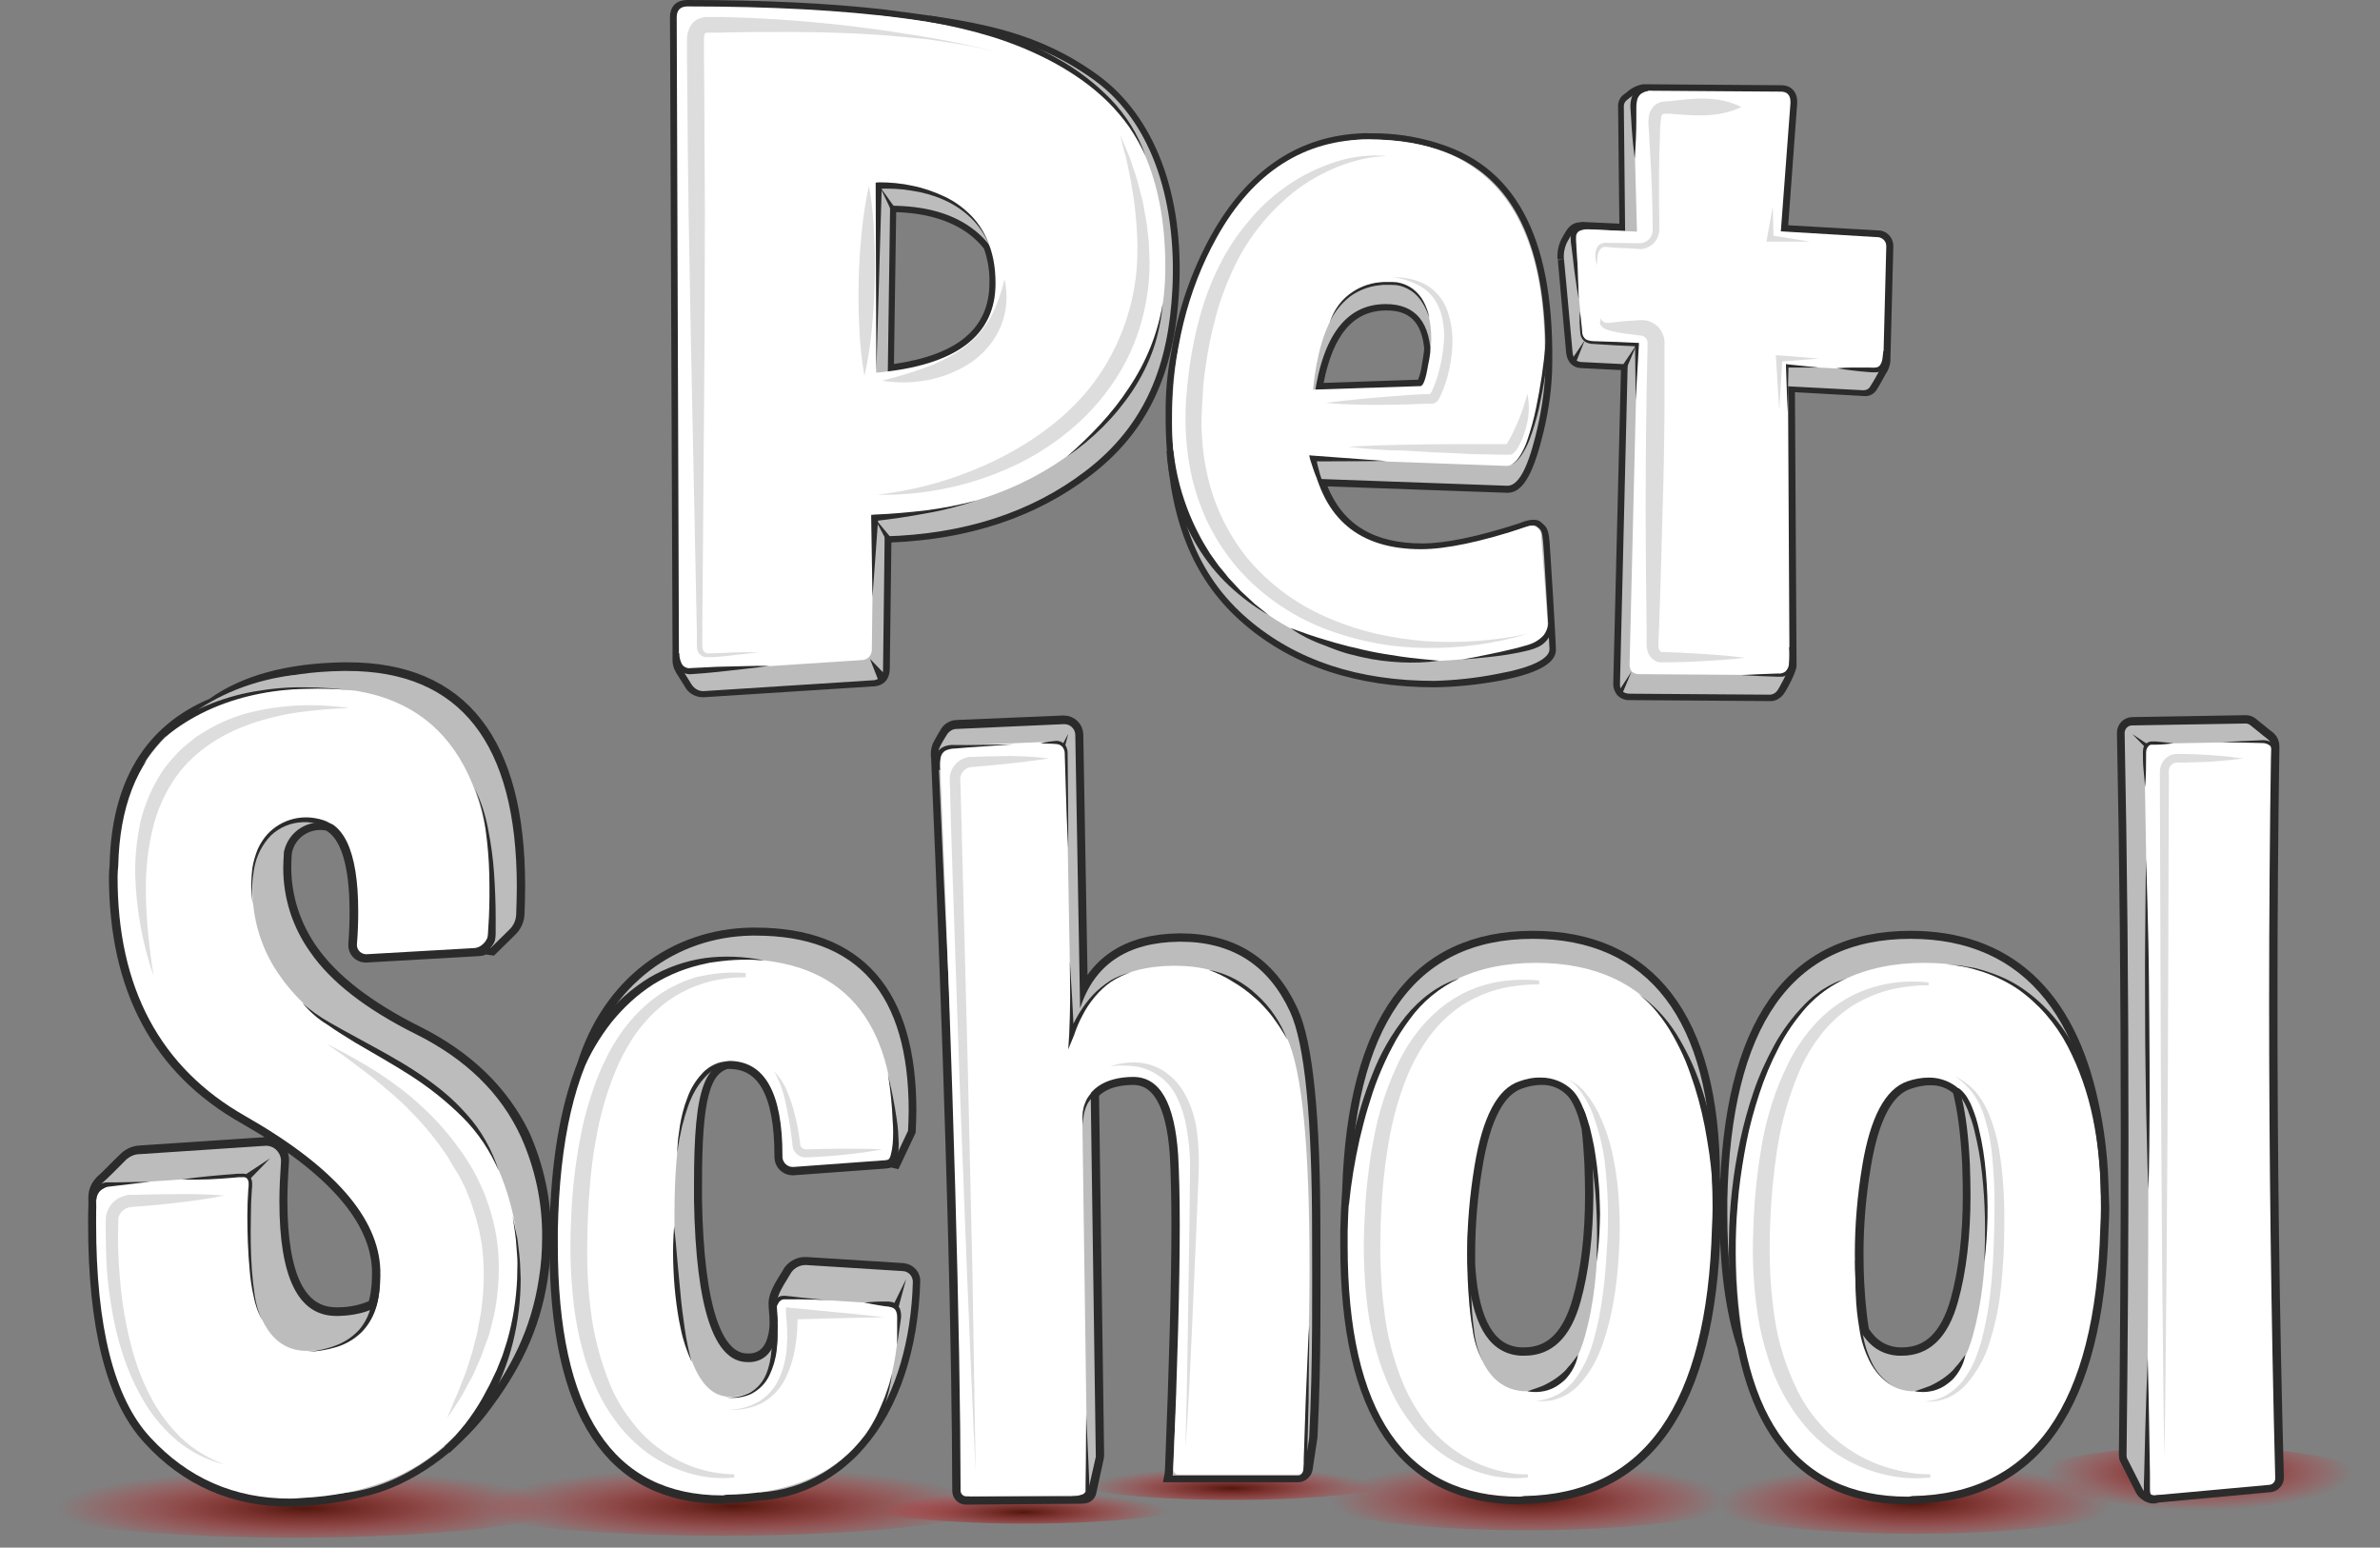
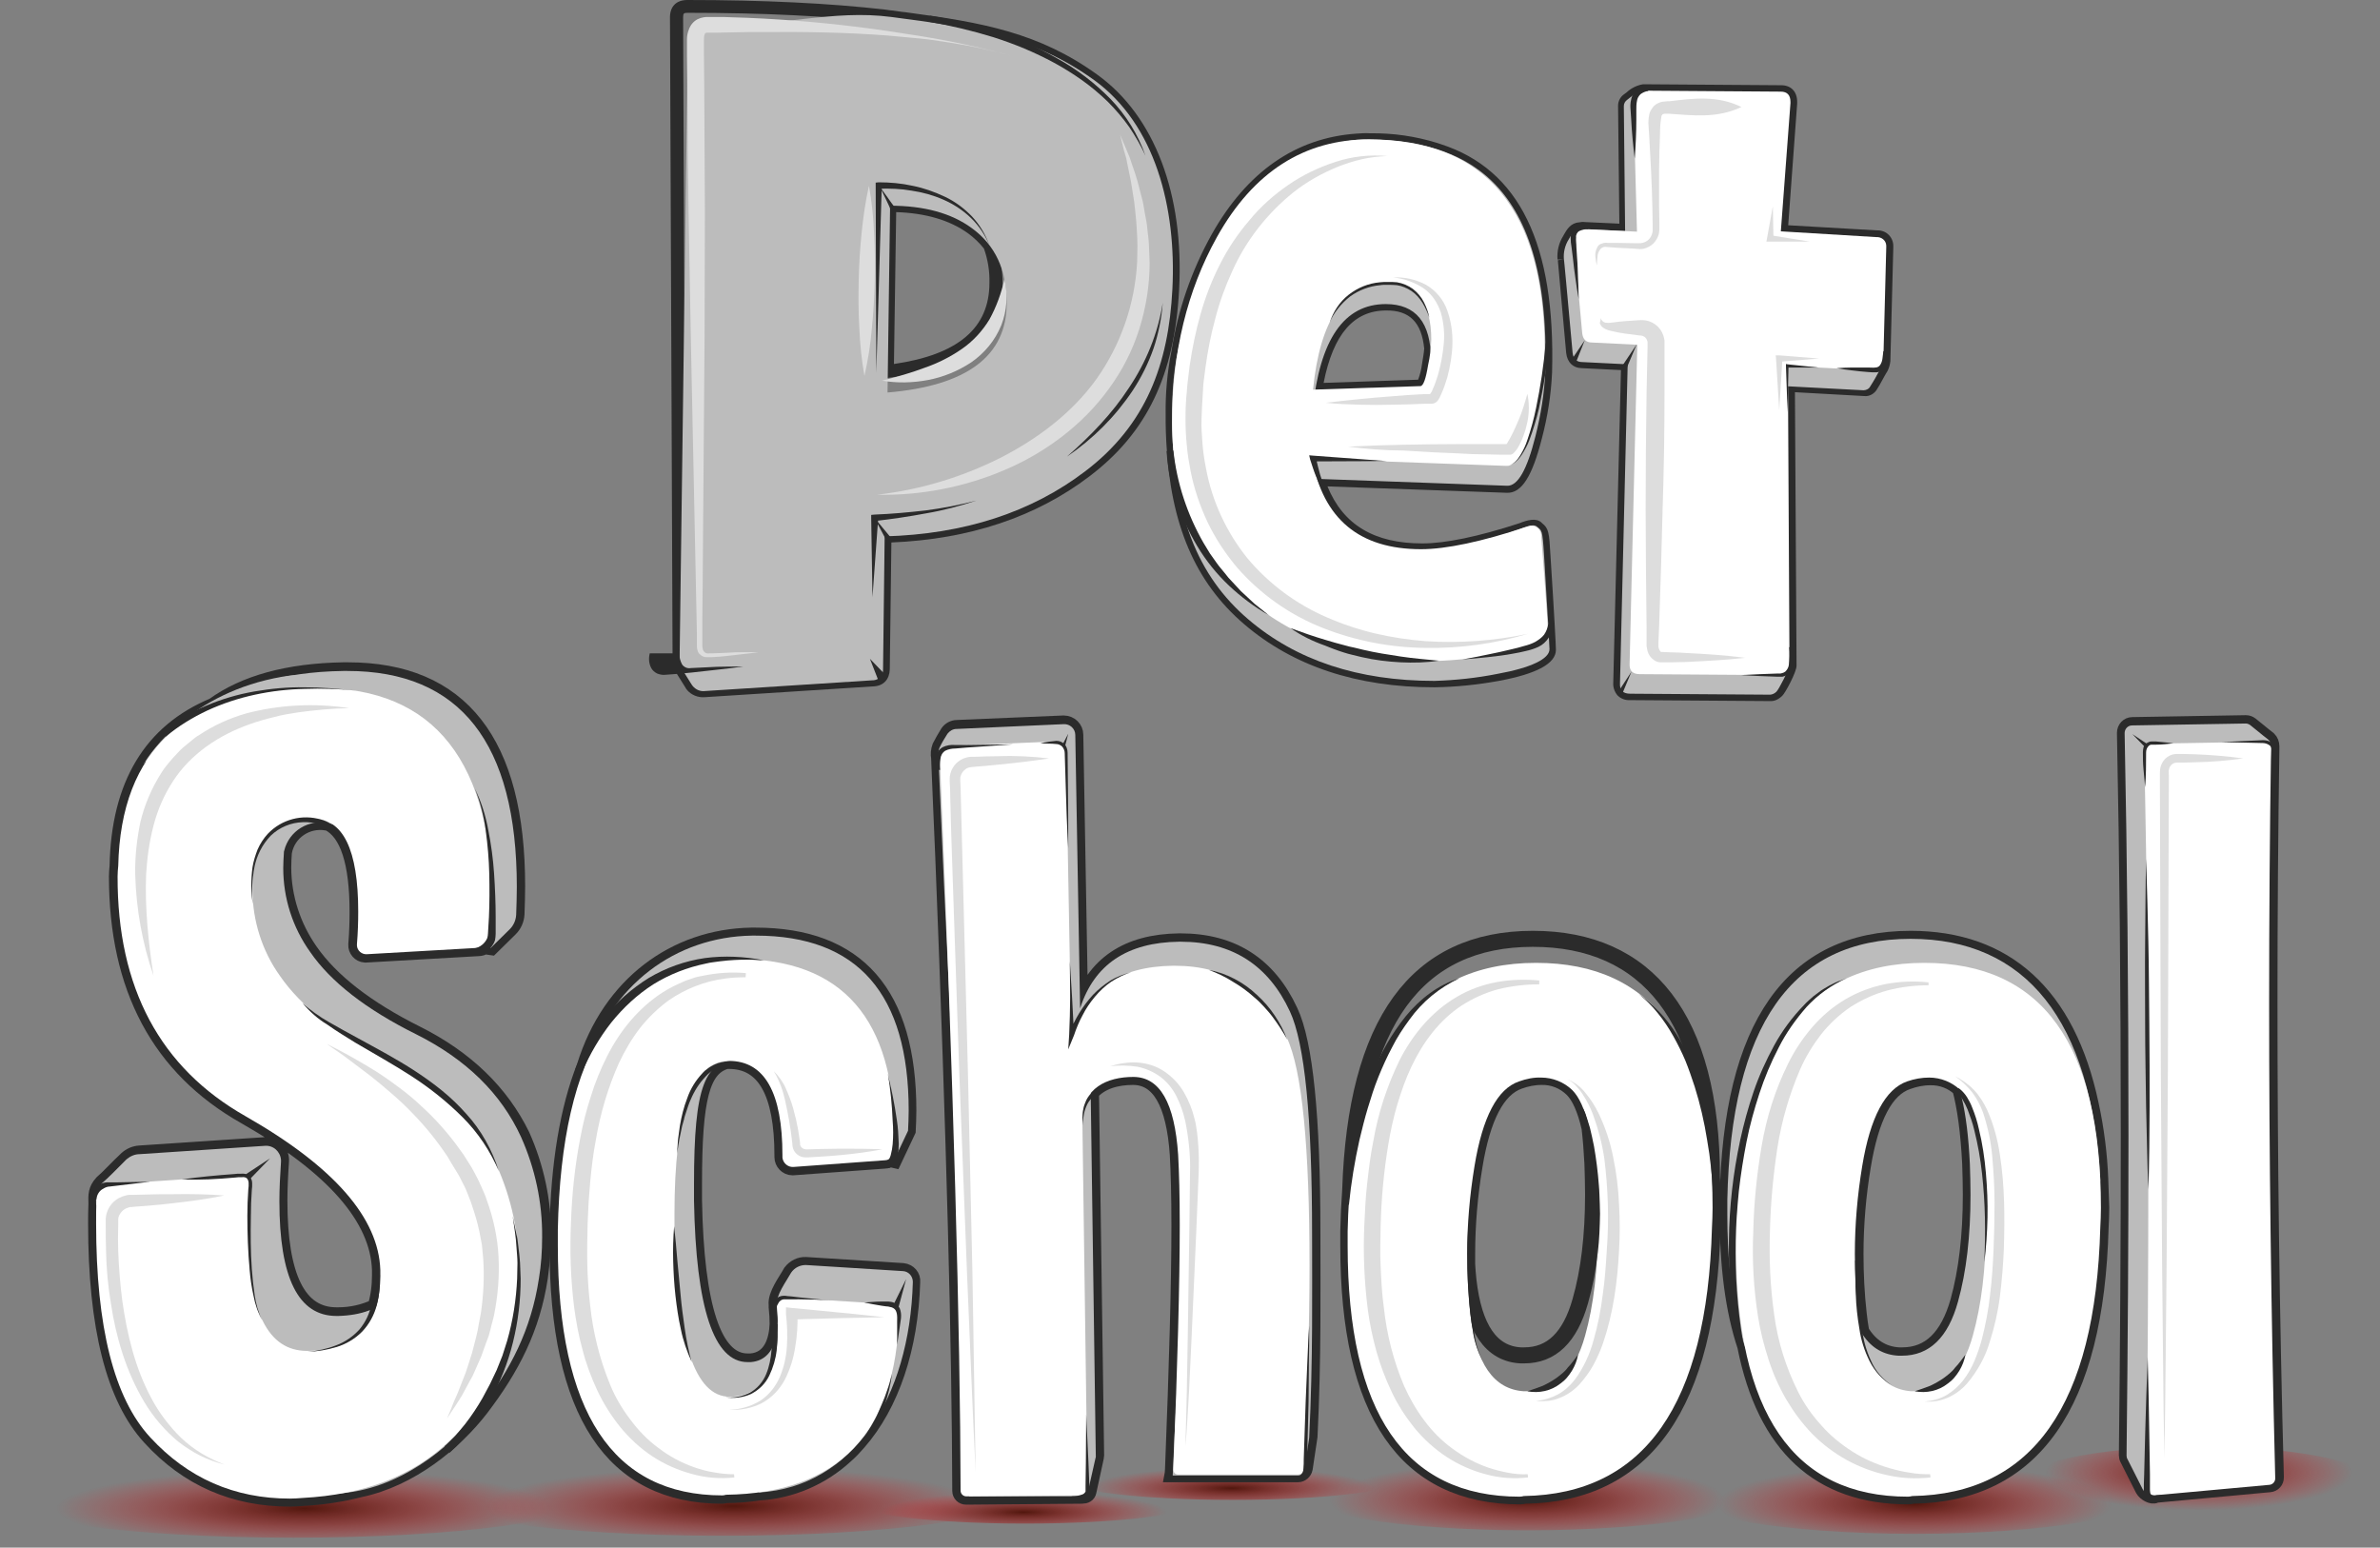
<svg xmlns="http://www.w3.org/2000/svg" version="1.1" id="Layer_1" x="0px" y="0px" viewBox="0 0 742.8 483" style="enable-background:new 0 0 742.8 483;" xml:space="preserve">
  <rect x="0" y="0" width="742.8" height="483" fill="#808080" stroke="none" />
  <style type="text/css">
	.st0{fill:url(#SVGID_1_);}
	.st1{fill:url(#SVGID_2_);}
	.st2{fill:url(#SVGID_3_);}
	.st3{fill:url(#SVGID_4_);}
	.st4{fill:url(#SVGID_5_);}
	.st5{fill:url(#SVGID_6_);}
	.st6{fill:url(#SVGID_7_);}
	.st7{fill:#2B2B2B;}
	.st8{fill:none;stroke:#2B2B2B;stroke-width:5;stroke-miterlimit:10;}
	.st9{fill:#BCBCBC;}
	.st10{fill:#FFFFFF;}
	.st11{fill:#DDDDDD;}
</style>
  <title>PetSchool_20170728</title>
  <g>
    <g id="Layer_13">
      <radialGradient id="SVGID_1_" cx="76.092" cy="-662.67" r="26.88" gradientTransform="matrix(2.88 0 0 -0.45 -124.102 172.553)" gradientUnits="userSpaceOnUse">
        <stop offset="0" style="stop-color:#51170E" />
        <stop offset="0.42" style="stop-color:#8D1916;stop-opacity:0.61" />
        <stop offset="1" style="stop-color:#ED1C24;stop-opacity:0" />
      </radialGradient>
      <ellipse class="st0" cx="91.7" cy="467.7" rx="91.7" ry="12.2" />
      <radialGradient id="SVGID_2_" cx="122.572" cy="-662.05" r="26.88" gradientTransform="matrix(2.88 0 0 -0.45 -124.102 172.132)" gradientUnits="userSpaceOnUse">
        <stop offset="0" style="stop-color:#51170E" />
        <stop offset="0.42" style="stop-color:#8D1916;stop-opacity:0.61" />
        <stop offset="1" style="stop-color:#ED1C24;stop-opacity:0" />
      </radialGradient>
      <ellipse class="st1" cx="225.5" cy="467.1" rx="91.7" ry="12.2" />
      <radialGradient id="SVGID_3_" cx="220.393" cy="-660.36" r="26.902" gradientTransform="matrix(2.29 0 0 -0.45 -28.041 171.042)" gradientUnits="userSpaceOnUse">
        <stop offset="0" style="stop-color:#51170E" />
        <stop offset="0.42" style="stop-color:#8D1916;stop-opacity:0.61" />
        <stop offset="1" style="stop-color:#ED1C24;stop-opacity:0" />
      </radialGradient>
      <ellipse class="st2" cx="476.7" cy="465.4" rx="73.1" ry="12.2" />
      <radialGradient id="SVGID_4_" cx="273.197" cy="-661.5" r="26.885" gradientTransform="matrix(2.29 0 0 -0.45 -28.041 171.613)" gradientUnits="userSpaceOnUse">
        <stop offset="0" style="stop-color:#51170E" />
        <stop offset="0.42" style="stop-color:#8D1916;stop-opacity:0.61" />
        <stop offset="1" style="stop-color:#ED1C24;stop-opacity:0" />
      </radialGradient>
      <ellipse class="st3" cx="597.6" cy="466.5" rx="73.1" ry="12.2" />
      <radialGradient id="SVGID_5_" cx="326.812" cy="-681.782" r="26.88" gradientTransform="matrix(1.78 0 0 -0.44 104.598 159.562)" gradientUnits="userSpaceOnUse">
        <stop offset="0" style="stop-color:#51170E" />
        <stop offset="0.42" style="stop-color:#8D1916;stop-opacity:0.61" />
        <stop offset="1" style="stop-color:#ED1C24;stop-opacity:0" />
      </radialGradient>
      <ellipse class="st4" cx="686" cy="463.6" rx="56.8" ry="12.2" />
      <radialGradient id="SVGID_6_" cx="152.01" cy="-663.97" r="14.2" gradientTransform="matrix(3.14 0 0 -0.45 -157.846 173.162)" gradientUnits="userSpaceOnUse">
        <stop offset="0" style="stop-color:#51170E" />
        <stop offset="0.42" style="stop-color:#8D1916;stop-opacity:0.61" />
        <stop offset="1" style="stop-color:#ED1C24;stop-opacity:0" />
      </radialGradient>
      <ellipse class="st5" cx="319.9" cy="469" rx="52.9" ry="6.5" />
      <radialGradient id="SVGID_7_" cx="172.66" cy="-656.61" r="14.2" gradientTransform="matrix(3.14 0 0 -0.45 -157.856 168.993)" gradientUnits="userSpaceOnUse">
        <stop offset="0" style="stop-color:#51170E" />
        <stop offset="0.42" style="stop-color:#8D1916;stop-opacity:0.61" />
        <stop offset="1" style="stop-color:#ED1C24;stop-opacity:0" />
      </radialGradient>
      <ellipse class="st6" cx="384.8" cy="461.6" rx="52.9" ry="6.5" />
    </g>
    <g id="main_outline">
      <path class="st7" d="M219.1,217.6c-2-0.1-3.9-1.1-5-2.7l-0.1-0.2l-3-4.8c-0.2-0.4-0.4-0.8-0.6-1.2c-0.1-0.2-0.1-0.4-0.2-0.6    c0-0.1-0.1-0.3-0.1-0.5l-0.1-0.3c-0.1-0.4-0.1-0.9-0.1-1.3v-2.6l-0.8-198c0-3.4,2-5.4,5.4-5.4c23.6,0,44.4,1,61.8,3l1.4,0.2l1,0.1    l2.8,0.4l1,0.1l0.7,0.1c23.3,3.1,41.2,6.3,59.4,19.5c17.7,12.8,27,37.2,25.4,67c-1.4,26.6-10,44.6-27.9,58.2    c-16.8,12.8-37.6,19.7-61.9,20.7l-0.5,39.6c-0.1,3.1-1.9,5.1-4.9,5.3l-53.1,3.4L219.1,217.6z M217.4,212.5c1,1.2,1.6,1.2,1.9,1.1    l53-3.4c0.8-0.1,1.2-0.3,1.2-1.5l0.6-43.3l1.9-0.1c24.3-0.7,45-7.4,61.5-20c16.9-12.9,25-29.9,26.3-55.3    c1.5-28.4-7.1-51.6-23.7-63.5C322.7,14,305.3,10.9,282.6,7.9l-0.7-0.1l-1-0.1l-2.7-0.4l-1-0.1L275.9,7c-17.2-2-37.8-3-61.3-3    c-1.2,0-1.4,0.2-1.4,1.4l0.8,198v2.7c0,0.2,0,0.4,0.1,0.6v0.2c0,0,0,0.1,0,0.2c0,0.1,0,0.1,0.1,0.2c0.1,0.2,0.2,0.4,0.3,0.6    L217.4,212.5z M275,118.2l0.8-56h2c11,0,20,2.5,26.7,7.4c2.3,1.6,4.3,3.6,6,5.8l0.2,0.2l0.1,0.3c1.4,4,2.1,8.2,2.1,12.4    c0,16.8-12,26.7-35.5,29.6L275,118.2z M279.7,66.2l-0.7,47.4c20-2.9,29.8-11.2,29.8-25.3c0.1-3.7-0.5-7.3-1.7-10.7    c-1.4-1.8-3.1-3.4-5-4.8C296.4,68.7,288.9,66.5,279.7,66.2L279.7,66.2z" />
      <path class="st7" d="M447.7,214.5c-24.2,0-44.1-6.6-59.4-19.7s-23-31.1-24.3-56.9c-0.1-2.3-0.2-4.2-0.2-6.1v-1.3c0-0.3,0-0.7,0-1    c-0.1-6.7,0.5-13.4,1.8-19.9c2-12.8,6.3-25.2,12.6-36.5c11-19.5,26.2-30.1,45.2-31.4c1.4-0.1,2.8-0.2,4.2-0.1l0,0    c7.1-0.1,14.1,0.9,20.9,3l0.6,0.2l0.6,0.2c24.5,7.9,35.8,31.2,34.7,71.2c-0.3,7-1.4,13.9-3.2,20.7c-3,11.8-6.3,17-10.8,16.9    l-56.1-2c4.9,12,14.6,17.8,29.6,17.8c7.2,0,17.4-2.1,30.3-6.3l0,0c2.4-1,5.2-1.7,6.8-0.3l0.3,0.3c2,1.6,2.2,2.7,2.6,10.1    c1.2,18.6,1.7,28.3,1.7,29.4c0,4.3-6,7.5-17.8,9.7C461.2,213.7,454.5,214.4,447.7,214.5z M426.7,45.5c-1,0-2,0-3,0.1    c-17.6,1.2-31.7,11.1-42,29.4c-6.1,11-10.2,22.9-12.1,35.3c-1.2,6.3-1.8,12.8-1.7,19.2c0,0.3,0,0.6,0,1v1.4c0,1.8,0.1,3.6,0.2,5.9    c1.3,25,8.3,41.7,22.9,54.1s33.6,18.7,56.8,18.7c6.5-0.1,13-0.8,19.3-2.1c12.1-2.2,14.5-5.1,14.5-5.8c0-0.9-0.5-9.6-1.7-29.2    c-0.4-6.6-0.5-6.7-1.2-7.2l-0.2-0.1c-1,0.1-2.1,0.4-3,0.8l-0.2,0.1c-13.4,4.3-24,6.5-31.6,6.5c-17.8,0-29.3-7.9-34.3-23.3    l-0.9-2.7l61.9,2.2c0.5,0,3.4-0.6,6.8-13.9c1.7-6.5,2.7-13.1,3-19.8c1.5-56.4-23.7-64.6-32-67.3l-0.5-0.1l-0.6-0.2    c-6.4-1.9-13.1-2.9-19.8-2.8L426.7,45.5z M408.3,123.6l0.4-2.4c3.2-18.8,11.2-28.4,23.9-28.4c6.6,0,14.7,2.7,15.9,15.7v0.2v0.2    c-0.2,1.5-0.4,3.3-0.8,5.4c-0.8,5.1-1.8,8.1-4.4,8.1L408.3,123.6z M432.6,96.9c-10.1,0-16.5,7.4-19.5,22.6l29.5-1    c0.6-1.6,1-3.2,1.2-4.8c0.3-1.9,0.6-3.5,0.7-4.9C443.7,100.6,439.9,96.8,432.6,96.9L432.6,96.9z M443.3,118.5L443.3,118.5z" />
      <path class="st7" d="M552.3,218.8h-0.4l-43.1-0.3c-1.5,0.1-2.9-0.4-4-1.5c-0.9-1.1-1.4-2.5-1.3-3.9l2.4-97.6l-12.1-0.6l0,0    c-2.8,0-4.7-1.8-5-4.8c-1.7-18.4-2.5-28.2-2.6-28.9l1.7-0.2l-1.8,0c-0.2-2.6,0.4-5.2,1.8-7.4l0.1-0.2c1-1.8,2.2-3.8,4.8-4    c0.6-0.1,1.2-0.2,1.8-0.1l10.8,0.5l-0.4-36.8c0-1.4,0.7-2.8,1.9-3.6c0.3-0.2,0.5-0.4,0.8-0.6c1.4-1.3,3.2-2.2,5.1-2.5    c0.2,0,0.5,0,0.7,0h0.1l42.3,0.3c3.1,0,5,2,5,5.2v0.5l-2.8,38l27.8,1.6c2.7-0.1,4.9,2,5,4.7c0,0.2,0,0.4,0,0.6l-0.9,34.9    c0,0.4,0,0.8-0.1,1.2c-0.2,1.2-0.6,2.3-1.3,3.3l-0.4,0.7c-1.1,2.1-2.3,4.1-2.4,4.2c-0.8,1.4-2.4,2.3-4,2.1l-21.6-1.2l0.5,84.7    c0,0.2,0,0.4,0,0.6v0.1c0,1.9-3.5,8.5-4.5,9.4l0,0C554.9,218.4,553.7,218.9,552.3,218.8z M490.1,81c0.1,0.5,0.1,1,0.2,1.6    c0.1,1.2,0.3,3,0.5,5.5c0.4,4.8,1.1,12.1,2,21.8c0.1,1.1,0.4,1.1,1.1,1.1l16.2,0.8l-2.5,101.5c-0.1,0.3,0,0.7,0.2,1    c0.3,0.2,0.7,0.3,1.1,0.2l43.4,0.3c0.3,0,0.6-0.1,0.8-0.3c1.3-2.1,2.4-4.3,3.3-6.6v-0.2v-0.2c0-0.1,0-0.1,0-0.2l-0.5-88.9    l25.9,1.3c0.1,0,0.2-0.1,0.3-0.2c0-0.1,1.3-2.1,2.3-4.1l0.4-0.7c0.3-0.5,0.6-1,0.8-1.6v-0.4c0-0.2,0.1-0.5,0.1-0.7l1-34.9    c0-1-0.2-1.1-1.2-1.2l-31.9-1.9l3.1-42.3c0-1.2-0.3-1.2-1-1.2l-42.2-0.3h-0.4c-1.1,0.3-2.2,0.9-3,1.7c-0.3,0.3-0.6,0.5-0.9,0.7    c-0.1,0.1-0.2,0.2-0.3,0.4l0.4,41.1l-15-0.7c-0.3,0-0.5,0-0.8,0.1l-0.3,0c-0.5,0-0.8,0.4-1.8,2l-0.1,0.2c-1,1.5-1.4,3.3-1.2,5.1    l0,0L490.1,81L490.1,81L490.1,81z M513.2,30.3L513.2,30.3z" />
      <path class="st8" d="M129.9,322.6c-15.6-7.8-26.6-16.4-33.1-25.7c-5.4-7.7-8.4-16.8-8.4-26.2c0-1.6,0.1-3.2,0.2-4.7    c1.1-6.3,7.1-10.4,13.4-9.3c0.2,0,0.4,0.1,0.6,0.1c6,3.1,9,12.4,9,27.8c0,3.2-0.1,6.5-0.4,10.2c-0.1,1.6,1.1,3,2.7,3.1    c0.1,0,0.2,0,0.4,0l35-2c0.7,0,1.3-0.2,1.9-0.6l2.1,0.3l5.9-5.8c1.2-1.2,1.9-2.8,2-4.5c0.1-3,0.2-5.9,0.2-8.7    c0-44.9-17.6-67.4-52.9-67.4h-1.3c-17.3,0.3-30.8,4-40.6,11.1c-19.4,8.1-29.4,24.7-29.9,50c-0.1,1.1-0.2,2.2-0.2,3.2    c0,34.8,13.3,59.8,40.1,74.9c27.5,15.7,41.5,31.7,42,48v1.5c0,3.4-0.4,6.8-1.4,10c-3.6,1.7-7.6,2.6-11.6,2.6H105    c-11.9,0-17.8-11.9-17.8-35.8c0-3.8,0.2-7.9,0.5-12.3c0.2-2.6-1.8-4.8-4.4-5c-0.2,0-0.4,0-0.6,0l-39.1,2.6c-1.5,0.1-2.9,0.7-4,1.7    c-3,2.8-5.6,5.7-7.7,7.5c-1.9,2.1-1.9,3.7-1.8,6.5l0,0c-0.1,2.1-0.1,4.2-0.1,6.2c0,32.2,5.6,54.4,16.9,66.7    c11.7,12.8,26.2,19.1,43.6,19.1c1.3,0,2.6-0.1,3.9-0.2c6-0.3,12-1.2,17.9-2.7c15.8-3.3,29.5-14.6,37.7-25.2    c9.7-12.7,16.1-25.1,18.5-41c0.6-4.3,0.9-8.6,1-12.9c0.1-10.8-2.2-21.4-6.6-31.3C156.4,341.1,145.5,330.4,129.9,322.6z" />
      <path class="st8" d="M281.8,396.7l-30.3-1.9c-1.8-0.1-3.5,0.8-4.6,2.2c-1.6,2.9-4.9,7.1-4.5,10.3v0.2c0,0.1,0,0.3,0,0.4    c0.2,1.9,0.3,3.6,0.3,5.3c-0.2,5.2-2,11.2-8.4,11.7h-1c-10.5,0-16.1-16.8-16.7-50.3v-5.2c0-26.6,2.4-36.1,10.1-38.3    c0.3,0,0.5,0,0.8,0c11.1,0,16.7,9.8,16.7,29.5v0.5c0,1.7,1.4,3.2,3.1,3.2c0.1,0,0.2,0,0.2,0l28.7-2.1c0.5,0,1-0.2,1.5-0.5l1.3,0.3    l4.3-9.1c0.1-2.1,0.2-4.2,0.2-6.3c0-36.4-15.9-54.6-47.7-54.6h-1.3c-23.7,0.4-44.1,15.2-52,40.8c-5.2,13.2-8.1,30.2-8.5,51.1v4.9    c0,52,17.1,78,51.4,78c0.4,0,0.8-0.1,1.1-0.2c3.5,0,6.9-0.3,10.3-0.8l0,0c10.1-0.6,19.6-4.7,27-11.5c1.5-1.3,2.8-2.7,4.1-4.2    c10.3-11.8,16.2-29.5,16.8-50C284.9,398.4,283.6,396.9,281.8,396.7z" />
      <path class="st8" d="M402.6,315.6c-6.7-14.5-18.1-21.8-34.1-21.8h-0.5c-16.2,0.2-26.5,7.2-30.9,20.8l-1.5-85.3    c0-1.9-1.6-3.5-3.6-3.5c0,0-0.1,0-0.1,0l-33.2,1.4c-1.1,0-2.2,0.6-2.8,1.5c-0.9,1.4-1.7,2.9-2.5,4.4c-0.4,1.1-0.5,2.3-0.3,3.4    c0.4,10.6,0.9,20.9,1.3,31c3.5,87.6,5.2,153.6,5.3,197.8c0,1,0.8,1.8,1.8,1.8c0,0,0,0,0,0l36.2-0.3l0,0c1.1,0,1.8-0.4,2-1.3    l2.3-10.6c0-0.2,0.1-0.4,0.1-0.6l-1.6-113.3c3-3.5,7.9-4.9,13.1-4.9c8.2,0,12.9,8.1,14,24.3c0.3,5.5,0.5,12.9,0.5,22    c0,18.1-0.7,43.4-2,76.1c-0.2,2.9,0,0,0,0c0,0.5,0,1.1-0.1,1.6h39.1c1,0,1.9-0.8,2.1-1.8l1.5-10c1.2-24.4,0.9-45.7,0.9-63.6    C409.6,348.6,407.3,325.5,402.6,315.6z" />
      <path class="st8" d="M534.3,367.5c0-49.7-20.2-74.5-55.9-74.5c-36.3,0-55.3,26.1-57,78.4c-0.3,4.1-0.5,8.4-0.6,12.8v4.5    c0,52.2,17.9,78.3,53.7,78.3c0.4,0,0.9-0.1,1.3-0.2c37.6-0.5,57.2-28.4,58.7-83.7c0.1-2.1,0.2-4.1,0.2-6.2    C534.6,373.8,534.5,370.6,534.3,367.5L534.3,367.5z M497,363.2c0.1,3.3,0.2,6.5,0.2,9.6c0,12.8-1.3,23.9-4,33.3    c-3.2,11.3-9,16.9-17.5,16.9h-1.1c-9.2-0.5-14.6-8.4-16.3-23.5c-0.2-1.7-0.3-3.3-0.4-5c0-1.1,0-2.1,0-3.2c0-9.2,0.8-18.4,2.3-27.4    c2.5-15.3,7.1-24.1,13.9-26.5c2.2-0.8,4.6-1.3,7-1.3c3.6-0.1,7.1,1.3,9.7,3.9c2.2,2.2,4,6.3,5.3,12    C496.5,355.4,496.8,359.2,497,363.2z" />
      <path class="st8" d="M655.5,368.4c0-0.1,0-0.1,0-0.2c-0.3-7.9-1.3-15.8-3-23.6c-7.3-34.3-26.6-51.6-56.2-51.6    c-37,0-56.1,27.1-57.1,81.4v4.4c0,16.4,1.8,30.2,5.5,41.3c6.2,31.3,23.2,46.9,50.9,46.9c0.4,0,0.9-0.1,1.3-0.2    c37.6-0.5,57.2-28.4,58.7-83.7c0.1-2.1,0.2-4.1,0.2-6.2C655.7,374.1,655.6,371.2,655.5,368.4C655.5,368.4,655.5,368.4,655.5,368.4    z M614.9,363.2c0.1,3.3,0.2,6.5,0.2,9.6c0,12.8-1.3,23.9-3.9,33.3c-3.2,11.3-9,16.9-17.5,16.9h-1.1c-5-0.3-8.9-2.8-11.7-7.4    c-0.3-1.7-0.6-3.6-0.8-5.6c-0.7-6.2-1-12.4-1-18.7c0-9.2,0.8-18.4,2.3-27.4c2.5-15.2,7.1-24.1,14-26.4c2.2-0.8,4.6-1.3,7-1.3    c3.5-0.1,6.9,1.2,9.4,3.6C613.3,345.4,614.4,353.2,614.9,363.2z" />
      <path class="st8" d="M708.3,313c0-27.1,0.2-53.6,0.6-79.4c0-0.1,0-0.1,0-0.2c0-0.2,0-0.3,0-0.5c0-0.8-0.3-1.6-0.9-2.2    c-2.1-1.6-3.9-3.2-5.6-4.5c-0.4-0.3-0.9-0.5-1.4-0.5l-35.5,0.6c-1.3,0-2.3,1.1-2.3,2.4c0,0,0,0,0,0c0.8,39.4,1.2,81.3,1.2,125.6    c0,32-0.2,65.3-0.6,99.9c0,0.4,0.1,0.8,0.3,1.1l4.8,9.5c0.6,1.1,2.7,2.4,3.8,1.8l0.1-0.1l35.6-3.3c1.1-0.1,1.9-1,1.9-2.1    C708.9,409.9,708.3,360.5,708.3,313z" />
    </g>
    <g id="_3D_depth">
      <path class="st9" d="M365.9,90.3c-1.2,23.4-8.2,42.3-27.1,56.7c-16.9,12.9-37.8,19.7-62.7,20.4l-0.5,41.5c0.1,1.7-1.1,3.2-2.9,3.4    c-0.1,0-0.2,0-0.2,0l-53,3.4c-1.5,0-2.8-0.8-3.6-2l-3-4.8c-0.5-0.8-0.8-1.8-0.8-2.8l2.6-194.4c0-2.2,1.1-3.4,3.4-3.4    c26,0,41.7-5.4,60.1-3c27.1,3.5,44.8,6.4,63.3,19.7C360.6,38.9,367.2,64.8,365.9,90.3z M314.2,94.6c0-10.4-3.6-18.1-10.9-23.4    c-6.4-4.7-14.9-7-25.5-7l-0.8,58.3C301.8,120.4,314.2,111.1,314.2,94.6L314.2,94.6z" />
      <path class="st9" d="M483.6,202.6c0,3-5.7,5.8-16.2,7.7c-6.5,1.3-13.1,2-19.7,2.2c-23.8,0-43.1-6.4-58.1-19.2    c-15.8-13.5-23.8-32.7-23.8-63.8c0-21.8,4.7-32.5,14-49.2c11.4-20.4,27.3-37.2,47.5-36.8C455,44.1,484,54,482.3,115.9    c-0.3,6.8-1.4,13.6-3.1,20.3c-2.6,10.4-5.5,15.5-8.8,15.4l-60.7-2.2c3.5,18.8,14.8,28.2,34,28.2c7.8,0,16.7-7.9,30.9-12.6    c0.3-0.1,3.9-1.7,5-0.7c1.6,1.3,1.8,0.8,2.3,9C483.1,192.7,483.6,201.6,483.6,202.6z M446.6,112.3c0-11.6-4.7-17.4-14.1-17.4    c-13,0-20.6,11-22.8,33l33.5-1.1c0.9,0,1.7-2.2,2.4-6.5C446.2,117.7,446.6,115,446.6,112.3L446.6,112.3z" />
      <path class="st9" d="M585.8,83.5c0,0,1.8,27.7,1.8,29.8c0,0.8-0.8,2-1.5,3.2c-1.1,2.1-2.4,4.1-2.4,4.1c-0.4,0.8-1.3,1.2-2.1,1.2    l-26.6-1.4c0,0,3.3,86.5,3.3,87.6s-3.2,7.3-3.9,7.9c-0.6,0.6-1.5,1-2.4,0.9l-43.2-0.3c-2.3,0-3.3-1.1-3.2-3.2l2.4-99.6l-14.1-0.7    c-1.9,0-2.9-1-3.1-3c-1.8-19.9-2.7-29.6-2.7-29c-0.2-2.2,0.3-4.4,1.5-6.3c1.1-2,1.9-3.4,4.1-3.2l13.5,0.6l-0.4-39    c0-0.8,0.4-1.5,1.1-2c1.5-1.1,2.8-2.5,4.9-2.8c2.1-0.3,40,6.5,40,6.5c2,0,3,1.1,3,3.2v0.4l-3,40l29.8,1.8c1.6-0.1,3,1.1,3.1,2.7    C585.8,83.1,585.8,83.3,585.8,83.5z" />
      <path class="st9" d="M43.6,360.2l39.1-2.6c2.6-0.2,4.8,1.8,5,4.4c0,0.2,0,0.4,0,0.6c-0.3,4.4-0.5,8.5-0.5,12.3    c0,23.9,5.9,35.8,17.8,35.8h0.6c14.4-0.4,21.6-8.1,21.6-23v-1.4c-0.5-15.9-14.2-31.5-40.9-46.7c-26-14.7-39-39-39-72.9    c0-1.1,0.1-2.1,0.2-3.2c0.7-35.5,20.6-53.5,59.6-54.1h1.3c35.2,0,52.9,22.5,52.9,67.4c0,2.8-0.1,5.7-0.2,8.7    c-0.1,1.7-0.8,3.3-2,4.5l-5.9,5.8l-33.4-5.2c0.4-4.7,0.6-9.1,0.6-13.1c0-18.8-8.8-18.8-17.8-20.5c-6.2-1.5-12.4,2.3-13.9,8.5    c-0.1,0.2-0.1,0.4-0.1,0.7c-0.1,1.6-0.2,3.2-0.2,4.7c0,9.4,2.9,18.5,8.4,26.2c6.4,9.3,17.4,17.9,33.1,25.7    c15.6,7.8,26.5,18.5,32.7,32c4.4,9.8,6.7,20.5,6.6,31.3c0,4.3-0.3,8.7-1,12.9c-2.4,15.9-8.8,28.4-18.5,41    c-9.2,12.1-25.7,25.1-44.3,26.1c-1.3,0.1-4.4-10.3-5.6-10.3c-16.9,0-31.1-6.2-42.5-18.6C46.4,425.1,41,403.4,41,372.1    c0-0.4-10.9,6.4-11,3.7s-0.1-4.4,1.8-6.5c2.1-1.8,4.8-4.6,7.7-7.5C40.7,360.8,42.1,360.2,43.6,360.2z" />
      <path class="st9" d="M251.5,394.8l30.3,1.9c1.8,0.1,3.1,1.6,3.1,3.4c-1,36.4-18.8,63.8-47.9,65.7c-0.4,0.1-5.4-11-5.7-11    c-33.3,0-50-25.3-50-75.9v-4.7c0.3-17.1-2.3-29.7,1.3-41.4c7.9-25.6,28.4-40.4,52-40.8h1.3c31.8,0,47.7,18.2,47.7,54.6    c0,2.1-0.1,4.2-0.2,6.3l-4.3,9.1l-29.6-6.5v-3.8c0-19.2-7.6-21-18.5-21c-11,0-14.4,7.8-14.4,38.8v5.2c0.6,33.6,6.2,50.4,16.7,50.4    h1c9.2-0.7,8.8-12.8,8.1-17.6c-0.3-3.3,2.9-7.4,4.5-10.3C248,395.6,249.7,394.8,251.5,394.8z" />
      <path class="st9" d="M335.6,229.4l1.5,85.3c4.4-13.7,14.7-20.6,30.9-20.8h0.5c16,0,27.4,7.3,34.1,21.8c4.6,9.9,6.9,33,6.9,69.4    c0,17.9,0.3,39.2-0.9,63.6l-1.5,10c-0.2,1-1,1.8-2.1,1.8h-39c1.4-32.5,4-69.6,4-87.5c0-8.9-0.2-16.1-0.5-21.5    c-1.1-15.8-5.6-23.7-13.6-23.7c-8,0-13.1,4.2-15.5,12.6l1.6,114.1c0,0.2,0,0.4-0.1,0.6l-2.4,10.6c-0.2,0.9-0.9,1.3-2,1.3h-35    c0-47.7-5.4-129-9.6-230.2c-0.2-1.2-0.1-2.3,0.3-3.4c0.7-1.5,1.6-3,2.5-4.4c0.7-0.9,1.7-1.5,2.8-1.5L332,226    C333.9,225.9,335.6,227.4,335.6,229.4C335.6,229.4,335.6,229.4,335.6,229.4z" />
-       <path class="st9" d="M478.4,293c35.8,0,55.9,24.9,55.9,74.5c0,2-2.3,3.9-2.4,5.9c-1.5,53.8-20.5,80.9-57.1,81.4    c-0.4,0.1-0.8,0.2-1.3,0.2c-34.8,0-52.2-25.4-52.2-76.2v-4.4C422.4,320.1,441.4,293,478.4,293z M473.2,329    c-6.6,2.3-11.2,10.9-13.6,25.7c-1.5,8.8-2.2,17.7-2.2,26.7c0,6.1,0.3,12.1,1,18.2c1.7,15.1,7.1,23,16.3,23.5h1.1    c8.5,0,14.4-5.6,17.5-16.9c2.6-9.3,3.9-20.4,4-33.3c0-3.2-0.1-6.4-0.2-9.6c-0.8-16.9-3.4-27.5-7.6-31.7c-2.5-2.5-5.9-3.8-9.5-3.8    C477.7,327.8,475.4,328.2,473.2,329L473.2,329z" />
      <path class="st9" d="M596.3,293c35.8,0,56.5,25.2,59.2,75.4c0.1,2-5.6,3.1-5.8,5.1c-1.5,53.8-20.5,80.9-57.1,81.4    c-0.4,0.1-0.8,0.2-1.3,0.2c-34.8,0-52.2-25.4-52.2-76.2v-4.4C540.2,320.1,559.2,293,596.3,293z M591.1,329    c-6.6,2.3-11.2,10.9-13.6,25.7c-1.5,8.8-2.2,17.7-2.2,26.7c0,6.1,0.3,12.1,0.9,18.2c1.7,15.1,7.1,23,16.3,23.5h1.1    c8.5,0,14.4-5.6,17.5-16.9c2.6-9.3,3.9-20.4,3.9-33.3c0-3.2-0.1-6.4-0.2-9.6c-0.8-16.9-3.4-27.5-7.6-31.7    c-2.5-2.5-5.9-3.8-9.5-3.8C595.5,327.7,593.2,328.2,591.1,329L591.1,329z" />
      <path class="st9" d="M701.6,451.9l-29,14.8c-1.2,0.5-3.2-0.7-3.8-1.8l-4.8-9.5c-0.2-0.3-0.3-0.7-0.3-1.1    c0.4-34.6,0.6-67.9,0.6-99.9c0-44.4-0.4-86.2-1.2-125.6c0-1.3,1-2.4,2.3-2.4c0,0,0,0,0,0l35.5-0.6c0.5,0,1,0.2,1.4,0.5    c1.7,1.3,3.5,2.9,5.6,4.5c0.6,0.5,1,1.3,0.9,2.2c-0.6,23.8-7.8,47.2-7.8,72.2c0,46.3,0.6,94.5,1.9,144.6    C702.9,450.6,702.4,451.5,701.6,451.9z" />
      <path class="st9" d="M45,238.2c1.9-3.3,14.7-22.1,43.1-27s-43.3,26.9-43.3,26.9" />
    </g>
    <g id="front_face_school">
      <path class="st10" d="M34.4,369.6l42.5-2.9c0.7,0,1.3,0.5,1.4,1.2c0,0.1,0,0.1,0,0.2c-0.6,6.1-0.8,11.7-0.8,16.7    c0,24.5,6.1,36.8,18.3,36.8h0.7c14.8-0.4,22.2-8.3,22.2-23.7v-1.5c-0.5-16.3-14.5-32.3-42-48c-26.7-15.1-40.1-40.1-40-74.9    c0-1.1,0.1-2.2,0.2-3.2c0.8-36.4,21.2-55,61.3-55.6h1.3c36.2,0,54.3,23.1,54.3,69.2c0,2.4,0,5-0.1,7.6c-0.1,2.3-1.9,4.2-4.2,4.3    l-35,2c-1.6,0.1-3-1.1-3.1-2.7c0-0.1,0-0.2,0-0.4c0.3-3.6,0.4-7,0.4-10.2c0-19.3-4.7-29-14.1-29c-11.3,0-17.5,5.8-18.7,17.3    c-0.1,1.6-0.2,3.2-0.2,4.9c0,9.6,3,19.1,8.6,26.9c6.6,9.6,17.9,18.4,34,26.4s27.3,19,33.7,32.9c4.5,10.1,6.9,21,6.8,32.1    c0,4.5-0.4,8.9-1,13.3c-2.5,16.3-9.4,29.9-20.8,40.6c-11.4,10.8-26.6,16.6-45.7,17.6c-1.3,0.1-2.6,0.2-3.9,0.2    c-17.4,0-31.9-6.4-43.6-19.1c-11.3-12.2-16.9-34.4-16.9-66.7c0-2.6,0-5.2,0.1-7.9C30.1,371.7,32,369.8,34.4,369.6z" />
      <path class="st10" d="M245.3,405l32.5,2c1.6,0.1,2.8,1.4,2.8,3c-0.9,37.1-18.9,56-54,56.5c-0.4,0.1-0.8,0.2-1.1,0.2    c-34.3,0-51.4-26-51.4-78v-4.9c1.1-55.8,19.3-83.9,54.8-84.5h1.3c32.7,0,49,18.7,49,56.1c0,1.2,0,2.4,0,3.7    c-0.1,1.6-1.3,2.9-2.9,3l-28.7,2.1c-1.7,0.1-3.2-1.2-3.4-2.9c0-0.1,0-0.2,0-0.2v-0.5c0-19.7-5.6-29.5-16.7-29.5    c-11.3,0-17,15.9-17,47.8v5.3c0.7,34.5,6.4,51.7,17.2,51.7h1c9.4-0.8,14.1-7.9,14.1-21.6c0-2-0.1-4.2-0.3-6.5    c-0.1-1.5,1.1-2.9,2.6-2.9C245.1,405,245.2,405,245.3,405z" />
      <path class="st10" d="M332.7,234.6l1.6,88.2c4.5-14.1,15.1-21.2,31.8-21.4h0.5c16.4,0,28.1,7.5,35,22.4c4.8,10.2,7.1,34,7.1,71.3    c0,17.9-0.6,39-1.7,63.3c0,1-0.9,1.8-1.9,1.8h-37.4c-0.9,0-1.5-0.7-1.5-1.6c0,0,0,0,0-0.1c1.3-32.6,2-58,2-76.1    c0-9.2-0.2-16.5-0.5-22c-1.1-16.2-5.7-24.3-14-24.3c-8.2,0-15.8,3.5-15.9,13l1.6,115.9c0,0.9-0.7,1.7-1.6,1.7c0,0,0,0,0,0    l-36.2,0.3c-1,0-1.8-0.8-1.8-1.8c0,0,0,0,0,0c-0.1-49.3-2.2-125.8-6.5-229.3c-0.1-1.6,1.2-3,2.8-3.1l33.6-1.4    c1.7-0.1,3.1,1.1,3.2,2.8C332.7,234.6,332.7,234.6,332.7,234.6z" />
      <path class="st10" d="M479.4,300.5c36.8,0,55.1,25.5,55.1,76.5c0,2.1-0.1,4.1-0.2,6.2c-1.5,55.2-21.1,83.1-58.7,83.7    c-0.4,0.1-0.9,0.2-1.3,0.2c-35.8,0-53.7-26.1-53.7-78.3v-4.5C421.8,328.4,441.4,300.5,479.4,300.5z M474.1,337.5    c-6.8,2.3-11.4,11.2-13.9,26.4c-1.5,9.1-2.3,18.2-2.3,27.4c0,6.2,0.3,12.5,1,18.7c1.7,15.6,7.3,23.6,16.7,24.2h1.1    c8.8,0,14.8-5.8,18-17.3c2.7-9.6,4-21,4-34.2c0-3.2-0.1-6.5-0.2-9.9c-0.9-17.4-3.5-28.3-7.8-32.6c-2.6-2.5-6.1-3.9-9.7-3.9    C478.7,336.2,476.3,336.7,474.1,337.5L474.1,337.5z" />
      <path class="st10" d="M600.6,300.5c36.8,0,55.1,25.5,55.1,76.5c0,2.1-0.1,4.1-0.2,6.2c-1.5,55.2-21.1,83.1-58.7,83.7    c-0.4,0.1-0.9,0.2-1.3,0.2c-35.8,0-53.7-26.1-53.7-78.3v-4.5C543,328.4,562.5,300.5,600.6,300.5z M595.2,337.5    c-6.8,2.4-11.5,11.2-14,26.4c-1.5,9.1-2.3,18.2-2.3,27.4c0,6.2,0.3,12.5,1,18.7c1.7,15.6,7.3,23.6,16.7,24.2h1.1    c8.8,0,14.8-5.8,18-17.3c2.7-9.6,4.1-21,4.1-34.2c0-3.2-0.1-6.5-0.2-9.9c-0.9-17.4-3.5-28.3-7.8-32.6c-2.6-2.5-6.1-3.9-9.7-3.9    C599.8,336.3,597.5,336.7,595.2,337.5L595.2,337.5z" />
      <path class="st10" d="M708.3,463.4l-36.1,3.3c-1.2,0.1-2.2-0.7-2.3-1.9c0-0.1,0-0.1,0-0.2c0.4-34.9,0.6-68.6,0.6-101    c0-45.7-0.4-88.8-1.3-129.4c0-1.2,0.9-2.1,2-2.1c0,0,0,0,0,0l35.5-0.6c1.2,0,2.1,0.9,2.1,2c0,0,0,0,0,0.1    c-0.4,25.8-0.6,52.3-0.6,79.4c0,47.5,0.6,96.9,1.9,148.2C710.2,462.3,709.4,463.3,708.3,463.4z" />
    </g>
    <g id="front_face_Pet">
-       <path class="st10" d="M363.7,83.3c0,23.9-9.5,43-28.4,57.4c-16.9,12.9-37.8,19.7-62.7,20.4l-0.5,41.5c0.1,1.7-1.1,3.2-2.9,3.4    c-0.1,0-0.2,0-0.2,0l-53.4,3.5c-2.4,0.2-3.7-0.9-3.7-3.2L211.2,5.4c0-2.2,1.1-3.4,3.4-3.4c26,0,48.2,1.2,66.6,3.6    c27.1,3.5,47,10.4,59.7,20.8C356.1,38.9,363.7,57.9,363.7,83.3z M310.7,88.3c0-10.4-3.6-18.1-10.9-23.4c-6.4-4.7-14.9-7-25.5-7    l-0.8,58.4C298.3,114.1,310.8,104.8,310.7,88.3L310.7,88.3z" />
      <path class="st10" d="M483.1,196.8c0,3-5.2,5.4-15.7,7.3c-6.5,1.3-13.1,2-19.7,2.2c-23.8,0-43.1-6.4-58.1-19.2    c-15.8-13.5-23.8-31.9-23.8-55.3c0-21.8,4.7-41.1,14-57.8c11.4-20.4,27.3-30.5,47.5-30.5c36.6,0,54.8,22.1,54.8,66.2    c0,5.1-1,11.9-3.1,20.3c-2.6,10.4-5.5,15.5-8.8,15.4l-60.7-2.2c3.5,18.8,14.8,28.2,34,28.2c7.8,0,18.8-2.3,33-7    c0.4-0.1,0.7-0.2,1.1-0.3c1.6-0.2,3.1,0.9,3.4,2.6c0,0.2,0,0.3,0,0.5C482.5,186,483.1,195.8,483.1,196.8z M446.7,106    c0-11.6-4.7-17.4-14.1-17.4c-13,0-20.6,11-22.8,33l33.5-1.1c0.9,0,1.7-2.2,2.4-6.5C446.3,111.4,446.6,108.7,446.7,106z" />
      <path class="st10" d="M588.7,77.3l-0.9,34.9c0,2.3-1.1,3.5-3.2,3.4l-26.6-1.4l0.5,93.2c0,0.9-0.4,1.8-1.1,2.4    c-0.6,0.6-1.5,1-2.4,0.9l-43.2-0.3c-2.3,0-3.3-1.1-3.2-3.2l2.4-99.6l-14.1-0.7c-1.9,0-2.9-1-3.1-3c-1.8-19.9-2.7-29.6-2.7-29    c0-2.3,1.2-3.5,3.5-3.4l16.3,0.8l-1.1-40.7c0-0.9,0.4-1.7,1.1-2.3c0.7-0.6,1.6-1,2.6-1l42.3,0.3c2,0,3,1.1,3,3.2v0.4l-3,40    l29.8,1.8c1.6-0.1,3,1,3.1,2.6C588.7,76.9,588.7,77.1,588.7,77.3z" />
    </g>
    <g id="Highlihts">
      <path class="st11" d="M236.7,203.6c-3.2,0.4-6.5,0.7-9.7,1.1c-1.6,0.2-3.2,0.3-4.9,0.4h-1.2c-0.5,0-1,0-1.4-0.2    c-0.5-0.2-0.9-0.5-1.3-0.9c-0.3-0.4-0.5-0.9-0.6-1.4c-0.1-0.4-0.1-0.9-0.1-1.3v-1.2l0-2.4l-0.1-4.9l-0.2-9.7l-0.8-39l-0.8-39    l-0.7-39c-0.2-13-0.3-26-0.4-39l-0.1-9.7v-2.4V13v-0.7c0-1.1,0.2-2.1,0.6-3.1c0.5-1.4,1.4-2.5,2.7-3.2c0.6-0.3,1.3-0.5,1.9-0.6    c0.3,0,0.6-0.1,0.9-0.1h3.1c1.6,0,3.3,0,4.9,0.1c3.3,0.1,6.5,0.2,9.8,0.4c13,0.7,26,2,38.9,3.9c3.2,0.5,6.4,1,9.7,1.5    s6.4,1.1,9.6,1.7c6.4,1.3,12.7,2.7,19,4.5c-6.2-1.8-12.6-3.1-19-4.1c-3.2-0.5-6.4-1-9.6-1.3s-6.5-0.6-9.7-0.9    c-12.9-1-25.9-1.2-38.9-1.1c-3.2,0-6.5,0-9.7,0.1l-4.8,0.1h-2.4h-0.5c-0.1,0-0.2,0-0.3,0c-0.1,0-0.3,0.1-0.4,0.1    c-0.1,0.1-0.2,0.1-0.3,0.5c-0.2,0.5-0.2,1.1-0.2,1.7v4.8l0.1,9.7c0.1,13,0.1,26,0.2,39l-0.1,39l-0.3,39l-0.3,39.1l-0.1,9.7v4.9    v2.4v1.2c0,0.4,0,0.7,0.1,1.1c0.1,0.6,0.4,1.1,1,1.4c0.3,0.1,0.7,0.2,1,0.1h1.2l4.8-0.2C230.2,203.5,233.4,203.5,236.7,203.6z" />
      <path class="st11" d="M275.3,118.8c4.6-1.2,9-2.4,13.2-4c4.1-1.4,8.1-3.4,11.7-5.9c3.5-2.4,6.4-5.6,8.6-9.2    c2.2-4,3.7-8.2,4.7-12.6c1.1,4.8,0.8,9.8-1,14.4c-1.9,4.7-5.2,8.7-9.4,11.6c-4.1,2.7-8.7,4.6-13.5,5.5    C284.8,119.5,280,119.6,275.3,118.8z" />
      <path class="st11" d="M273.7,154.4C287,152.9,300,149,312,143c11.8-6,22.6-14.1,30.2-24.7c7.6-10.7,12-23.4,12.7-36.5l0.1-5    c0-1.6-0.1-3.3-0.2-5s-0.2-3.3-0.4-5s-0.3-3.3-0.6-5l-0.8-5l-1-4.9l-0.5-2.5l-0.7-2.4l-1.2-4.9l2,4.7l1,2.4l0.8,2.4    c0.6,1.6,1.1,3.2,1.6,4.9l1.3,5c0.5,1.6,0.7,3.4,1,5s0.7,3.4,0.8,5.1l0.3,2.6c0.1,0.9,0.2,1.7,0.2,2.6l0.2,5.2    c0,7-1.1,13.9-3.2,20.6c-2.1,6.7-5.3,13-9.5,18.7c-4.1,5.7-9.1,10.7-14.7,15c-5.5,4.2-11.5,7.7-17.9,10.4    C301.1,152,287.4,154.7,273.7,154.4z" />
      <path class="st11" d="M271.2,58c0.9,4.9,1.4,9.9,1.6,14.9c0.3,4.9,0.3,9.9,0.2,14.8c-0.1,4.9-0.4,9.9-0.9,14.8    c-0.4,5-1.2,9.9-2.3,14.8c-0.9-4.9-1.4-9.9-1.6-14.9c-0.3-5-0.3-9.9-0.2-14.8s0.4-9.9,0.9-14.8C269.4,67.8,270.1,62.9,271.2,58z" />
      <path class="st11" d="M433,48.7c-2.7,0.1-5.4,0.4-8,1c-2.6,0.6-5.1,1.4-7.6,2.4c-4.9,2-9.5,4.6-13.7,7.9    c-8.2,6.6-14.8,15-19.1,24.6c-2.2,4.8-4,9.7-5.3,14.8c-1.4,5.1-2.4,10.3-3.1,15.5l-0.5,3.9c-0.2,1.3-0.2,2.6-0.3,4    c-0.2,2.6-0.3,5.3-0.4,7.9s0.1,5.2,0.3,7.8s0.6,5.2,1.1,7.7c1.9,10.3,6.4,19.9,12.9,28c6.7,8,15.3,14.4,24.9,18.5    c4.8,2.1,9.9,3.8,15,5c5.2,1.2,10.4,2,15.7,2.4c10.7,0.7,21.5-0.1,32-2.3c-10.4,3.1-21.2,4.6-32,4.4c-11-0.1-21.8-2.2-32-6.2    c-10.4-4.1-19.6-10.6-26.9-19c-3.6-4.3-6.7-9-9.1-14c-2.4-5.1-4.2-10.4-5.3-15.9c-0.5-2.7-1-5.5-1.2-8.2c-0.3-2.8-0.4-5.5-0.4-8.3    c0-2.8,0.1-5.5,0.4-8.3c0.1-1.4,0.2-2.7,0.4-4.1l0.5-4.1c0.8-5.4,1.9-10.8,3.4-16.1c1.5-5.3,3.5-10.5,6-15.4    c2.5-5,5.6-9.6,9.2-13.8c3.5-4.3,7.7-8,12.2-11.1c4.5-3.1,9.5-5.5,14.8-7.2C422.1,48.8,427.6,48.2,433,48.7z" />
      <path class="st11" d="M413.8,125.7c6.8-0.8,13.6-1.5,20.4-2l5.1-0.4l5.1-0.3l1.3,0h1.2c-0.1,0-0.3,0-0.4,0c-0.1,0-0.2,0.1-0.3,0.1    c-0.1,0.1,0,0,0.1-0.1s0.2-0.3,0.3-0.4c0.2-0.3,0.4-0.6,0.5-1c0.7-1.5,1.2-3,1.7-4.6c0.9-3.2,1.5-6.4,1.8-9.7    c0.3-3.3,0-6.5-0.9-9.7c-0.5-1.5-1.2-3-2.1-4.3c-0.9-1.3-2.1-2.5-3.4-3.4c-2.8-1.8-6-3-9.4-3.3c3.5-0.2,7,0.6,10.1,2.2    c3.2,1.8,5.6,4.7,6.8,8.1c1.2,3.4,1.7,6.9,1.6,10.5c-0.1,3.5-0.7,7-1.6,10.4c-0.5,1.7-1.1,3.4-1.8,5c-0.2,0.4-0.4,0.8-0.6,1.3    c-0.1,0.2-0.3,0.4-0.4,0.7c-0.2,0.3-0.5,0.6-0.8,0.8c-0.2,0.1-0.4,0.2-0.6,0.3c-0.2,0-0.4,0.1-0.5,0.1h-0.9h-1.3l-5.1,0.2    l-5.1,0.1c-3.4,0.1-6.8,0.1-10.3,0S417.2,126.1,413.8,125.7z" />
      <path class="st11" d="M420.7,139.4c5.7-0.3,11.5-0.5,17.2-0.6s11.5-0.2,17.2-0.2c2.9,0,5.7,0,8.6,0h4.3h2.1h0.3h0    c-0.1,0-0.2,0.1-0.3,0.1c0,0-0.1,0-0.1,0.1c0.1-0.1,0.3-0.3,0.4-0.5c0.7-1.1,1.3-2.3,1.9-3.5c0.6-1.2,1.1-2.5,1.7-3.8    c1.1-2.6,1.9-5.3,2.7-8.1c0.6,2.9,0.6,5.9,0,8.8c-0.3,1.4-0.7,2.9-1.2,4.2c-0.5,1.5-1.2,2.9-2,4.2c-0.3,0.4-0.6,0.8-1,1.2    c-0.2,0.2-0.3,0.3-0.5,0.4c-0.2,0.1-0.4,0.2-0.6,0.2l-0.3,0h-0.3h-2.7l-4.3-0.1c-2.9,0-5.7-0.1-8.6-0.3    c-5.7-0.2-11.5-0.5-17.2-0.9C432.2,140.6,426.4,140.1,420.7,139.4z" />
      <path class="st11" d="M499.6,99.3c0.2,0.7,0.7,1.2,1.4,1.4c0.6,0.1,1.3,0.1,1.9,0c1.5-0.2,3.1-0.4,4.6-0.5s3.1-0.2,4.6-0.3    c0.5,0,1,0,1.5,0.1c3,0.5,5.3,2.8,5.8,5.8c0.1,0.3,0.1,0.6,0.1,0.9v0.4v6v9.2c0,12.3-0.2,24.6-0.6,36.8l-0.5,18.4l-0.6,18.4    l-0.2,4.6v1.1c0,0.2,0,0.5,0.1,0.7c0.1,0.4,0.3,0.7,0.5,1c0.2,0.2,0.2,0.2,1.2,0.2l2.3,0.1c1.5,0,3.1,0.1,4.6,0.2    c6.1,0.3,12.3,0.7,18.4,1.5c-6.2,0.7-12.3,1-18.4,1.3c-1.5,0-3.1,0.1-4.6,0.1h-2.3c-0.5,0-0.9,0-1.4,0c-0.6-0.1-1.3-0.3-1.8-0.7    c-1-0.7-1.7-1.7-2-2.8c-0.1-0.5-0.2-1-0.3-1.5v-1.3V196l-0.2-18.5l-0.1-18.4c0-12.3,0.1-24.6,0.3-36.8l0.2-9.2l0.1-4.6v-1.1v-0.4    c0-0.1,0-0.2,0-0.3c-0.1-0.4-0.2-0.7-0.4-1c-0.2-0.3-0.5-0.6-0.8-0.7c-0.2-0.1-0.3-0.2-0.5-0.2c-0.3-0.1-0.5-0.1-0.8-0.1    c-1.5-0.2-3.1-0.4-4.6-0.6s-3-0.5-4.6-0.9c-0.9-0.2-1.8-0.6-2.5-1.2c-0.3-0.3-0.6-0.8-0.7-1.2C499.5,100.2,499.5,99.8,499.6,99.3z    " />
      <path class="st11" d="M543.5,33.4c-7.6,3.6-15.1,2.6-22.6,2.1h-0.7c-0.2,0-0.3,0-0.5,0c-0.2,0-0.4,0-0.6,0.1    c-0.1,0-0.2,0.1-0.3,0.2c-0.2,0.2-0.3,0.4-0.3,0.7c-0.3,1.7-0.4,3.4-0.4,5.1l-0.2,5.7l-0.1,5.7c0,3.8,0,7.5,0,11.3l0.1,5.7v1.4    c0,0.6-0.1,1.1-0.2,1.7c-0.3,1.1-0.9,2.1-1.7,2.9c-0.8,0.8-1.8,1.3-2.9,1.6c-0.5,0.1-1.1,0.2-1.7,0.1l-1.4-0.1l-5.6-0.3l-2.8-0.2    c-0.8-0.2-1.5,0-2.1,0.6c-0.5,0.7-0.9,1.5-0.9,2.3c-0.1,0.9-0.2,1.9-0.2,2.8c-0.3-0.9-0.4-1.9-0.5-2.8c-0.1-1.1,0.2-2.1,0.7-3    c0.3-0.5,0.8-0.9,1.4-1c0.3-0.1,0.5-0.2,0.8-0.2c0.3,0,0.5-0.1,0.8,0h2.8l5.7,0.1h1.4c0.4,0,0.8,0,1.1-0.1c0.8-0.2,1.4-0.5,2-1.1    c0.5-0.5,0.9-1.2,1.1-2c0.1-0.4,0.1-0.8,0.1-1.1v-1.4l-0.1-5.6c-0.1-3.8-0.2-7.5-0.4-11.3l-0.3-5.6l-0.3-5.6l-0.2-2.9    c-0.1-1.1,0-2.2,0.2-3.3c0.1-0.7,0.4-1.3,0.8-1.9c0.4-0.7,1-1.3,1.8-1.7c0.6-0.3,1.3-0.6,2.1-0.6c0.3,0,0.6-0.1,0.9-0.1h0.7    C528.5,30.7,536,29.7,543.5,33.4z" />
      <polygon class="st11" points="553.3,64.4 553.5,74.5 552.5,73.4 564.8,75.4 552.4,75.4 551.3,75.4 551.5,74.3   " />
      <polygon class="st11" points="567.7,111.9 555.3,112.9 556.3,111.9 555.3,128 554.3,111.9 554.2,110.9 555.3,110.9   " />
      <path class="st11" d="M109,221c-5.3,0.1-10.6,0.6-15.8,1.3c-2.6,0.4-5.2,0.8-7.7,1.5c-2.5,0.6-5,1.3-7.5,2.2    c-9.7,3.4-18.5,9.3-24,17.8c-2.8,4.3-4.8,8.9-6.1,13.9c-1.3,5-2,10.1-2.3,15.3c-0.4,10.4,0.7,21,2.3,31.5    c-3.5-10.2-5.4-20.8-5.7-31.6c-0.1-5.5,0.5-10.9,1.6-16.3c1.3-5.4,3.5-10.6,6.5-15.3c0.7-1.2,1.6-2.3,2.5-3.4s1.9-2.1,2.8-3.1    s2-1.9,3.1-2.8l1.6-1.3c0.5-0.4,1.1-0.9,1.7-1.2c4.6-3.1,9.7-5.4,15-6.9C87.4,219.9,98.3,219.4,109,221z" />
      <path class="st11" d="M102,325.8c5.3,2.6,10.4,5.5,15.4,8.6c2.5,1.6,4.9,3.3,7.3,5.1s4.7,3.7,6.8,5.7c4.4,4,8.4,8.5,11.9,13.4    l1.3,1.8c0.4,0.6,0.8,1.3,1.2,1.9l1.2,1.9c0.4,0.7,0.7,1.3,1.1,2c0.7,1.3,1.4,2.7,2,4.1c0.6,1.4,1.3,2.8,1.7,4.2    c2.1,5.7,3.4,11.7,3.7,17.8c0.3,6.1-0.2,12.1-1.4,18.1c-0.3,1.5-0.8,2.9-1.1,4.4c-0.2,0.7-0.4,1.5-0.6,2.2l-0.8,2.1    c-0.5,1.4-1,2.8-1.5,4.2l-1.8,4.1l-0.9,2l-1.1,2l-2.1,3.9c-1.5,2.5-3.2,5-4.8,7.4c0.6-1.4,1.2-2.7,1.7-4.1s1.2-2.7,1.7-4l1.6-4.1    l0.8-2l0.7-2.1l1.3-4.1c0.4-1.4,0.7-2.8,1.1-4.2l0.5-2.1c0.2-0.7,0.3-1.4,0.4-2.1l0.8-4.2c0.8-5.6,1.1-11.3,0.7-17l-0.4-4.2    l-0.8-4.2c-0.6-2.8-1.4-5.5-2.3-8.1c-0.4-1.4-1-2.6-1.5-4s-1.2-2.6-1.8-3.8c-0.3-0.6-0.6-1.3-1-1.9l-1.1-1.8    c-0.4-0.6-0.7-1.2-1.1-1.8l-1.1-1.9c-3.2-4.8-6.8-9.3-10.8-13.4c-2-2.1-4.1-4.1-6.3-6s-4.4-3.8-6.7-5.6s-4.7-3.5-7-5.3    S104.3,327.5,102,325.8z" />
      <path class="st11" d="M70,373.1c-5.3,1.1-10.6,1.8-15.9,2.4c-2.7,0.3-5.3,0.6-8,0.8l-4,0.3l-1,0.1h-0.5l-0.3,0.1    c-0.4,0.1-0.9,0.3-1.3,0.5c-0.8,0.5-1.4,1.2-1.8,2c-0.2,0.4-0.3,0.9-0.3,1.3c0,0.1,0,0.3,0,0.4v0.5v1c-0.1,2.7-0.1,5.3,0,7.9    c0.2,5.3,0.6,10.6,1.3,15.8c1.5,10.4,4,20.8,9,30.1c1.2,2.3,2.6,4.5,4.2,6.6c1.6,2.1,3.3,4.1,5.2,5.9c1.9,1.8,4,3.4,6.3,4.8    c2.3,1.4,4.7,2.5,7.2,3.5c-2.6-0.7-5.2-1.6-7.6-2.8c-2.4-1.2-4.7-2.7-6.9-4.4c-4.2-3.5-7.8-7.7-10.6-12.4c-2.8-4.7-5-9.7-6.7-14.9    c-1.7-5.2-2.9-10.5-3.7-15.9c-0.9-5.4-1.4-10.8-1.5-16.2c-0.1-2.7-0.1-5.4-0.1-8.1v-1v-0.5c0-0.2,0-0.3,0-0.6    c0.2-2.7,1.7-5.1,4.1-6.4c0.8-0.4,1.6-0.7,2.5-0.9l0.7-0.1h0.5h1l4-0.1c2.7-0.1,5.4-0.1,8.1-0.1C59.3,372.6,64.6,372.7,70,373.1z" />
      <path class="st11" d="M232.7,305c-2.2,0-4.3,0.1-6.4,0.4c-6.3,0.8-12.4,3.2-17.6,6.8c-3.4,2.5-6.4,5.4-9,8.7    c-2.6,3.4-4.7,7-6.5,10.8c-3.5,7.8-5.9,16-7.3,24.4c-0.8,4.2-1.3,8.5-1.7,12.8l-0.5,6.4c-0.1,2.2-0.2,4.3-0.3,6.5    c-0.1,4.3-0.2,8.6-0.1,12.9s0.4,8.6,0.9,12.8c0.9,8.5,3,16.8,6.2,24.6c1.6,3.9,3.7,7.5,6.3,10.9c2.5,3.4,5.4,6.4,8.8,8.9    c3.4,2.6,7.1,4.6,11.1,6c2,0.7,4.1,1.3,6.2,1.6c2.1,0.4,4.2,0.6,6.3,0.6l0.1,1c-4.5,0.5-9,0.1-13.3-1.1c-4.4-1.2-8.5-3-12.3-5.5    c-3.8-2.5-7.1-5.6-10-9.1c-2.8-3.5-5.3-7.4-7.2-11.5c-1.9-4.1-3.5-8.3-4.6-12.7c-1.2-4.3-2-8.7-2.6-13.1c-1.1-8.8-1.4-17.7-1-26.5    c0.3-8.9,1.2-17.7,2.9-26.4c0.8-4.4,1.9-8.7,3.3-13c1.3-4.3,3-8.4,5-12.4c4-8,9.9-15.3,17.6-20.2c1.9-1.2,3.9-2.2,6-3.1    c1-0.5,2.1-0.8,3.2-1.2s2.2-0.6,3.3-0.8c4.4-0.9,8.8-1.2,13.3-0.8L232.7,305z" />
      <path class="st11" d="M480.4,307.2c-4.3,0-8.5,0.5-12.7,1.5c-4.1,1.1-7.9,2.8-11.5,5.1c-7,4.6-12.1,11.5-15.7,19.1    c-1.8,3.8-3.2,7.8-4.4,11.8c-1.2,4.1-2.1,8.2-2.8,12.4c-1.4,8.4-2.2,17-2.4,25.5c-0.1,4.3-0.2,8.6,0,12.8s0.4,8.5,1,12.7    c0.9,8.4,3,16.6,6.3,24.4c1.7,3.8,3.8,7.5,6.3,10.8c2.5,3.4,5.4,6.3,8.8,8.8c3.4,2.5,7.1,4.5,11.1,5.9c2,0.7,4.1,1.2,6.1,1.6    c2.1,0.4,4.2,0.6,6.3,0.5l0.1,1c-4.4,0.5-8.9,0.2-13.2-1c-4.3-1.1-8.5-3-12.2-5.4c-3.8-2.5-7.1-5.5-10-9    c-2.8-3.5-5.3-7.3-7.2-11.4c-1.9-4-3.5-8.2-4.7-12.5c-1.2-4.3-2.1-8.6-2.7-13c-1.1-8.7-1.5-17.6-1.1-26.4    c0.2-4.4,0.4-8.8,0.9-13.1s1-8.7,1.9-13.1c1.5-8.8,4.3-17.3,8.2-25.3c4-7.9,10-15.2,17.9-19.8c3.9-2.3,8.1-3.8,12.5-4.6    c4.3-0.8,8.8-0.9,13.2-0.5L480.4,307.2z" />
      <path class="st11" d="M601.9,307.5c-4.3,0-8.6,0.5-12.8,1.6c-4.1,1.1-8,2.9-11.6,5.2c-3.5,2.4-6.6,5.3-9.2,8.6    c-2.6,3.4-4.8,7-6.5,10.9c-3.4,7.9-5.8,16.2-7.1,24.6c-1.3,8.6-2.1,17.2-2.3,25.9c-0.3,8.6,0.1,17.3,1.3,25.8    c1.1,8.5,3.7,16.7,7.5,24.3c1.9,3.8,4.3,7.2,7.2,10.4c2.8,3.2,6.1,5.9,9.7,8.2c3.6,2.3,7.5,4,11.6,5.2c2.1,0.6,4.2,1.1,6.3,1.4    c2.1,0.4,4.3,0.5,6.4,0.5l0.1,1c-4.5,0.5-9,0.3-13.4-0.7c-8.9-1.9-17.1-6.4-23.5-12.9c-3.2-3.3-5.9-7-8.2-10.9    c-2.3-4-4.1-8.1-5.5-12.5c-1.4-4.3-2.5-8.7-3.2-13.1c-1.4-8.8-1.9-17.8-1.5-26.7c0.2-8.9,1.1-17.8,2.6-26.6    c1.5-8.9,4.2-17.5,8.2-25.6c2-4.1,4.5-7.9,7.5-11.4c3-3.5,6.5-6.5,10.4-8.8c3.9-2.3,8.2-3.9,12.7-4.8c4.4-0.8,8.9-1,13.3-0.5    L601.9,307.5z" />
      <path class="st11" d="M241.5,334.3c1.6,1.6,2.9,3.4,3.8,5.5c0.9,2,1.7,4.1,2.3,6.3c0.6,2.1,1.1,4.3,1.5,6.5    c0.2,1.1,0.3,2.2,0.5,3.3l0.1,0.8v0.4c0,0.1,0,0.2,0,0.2c0.2,0.6,0.6,1.1,1.3,1.3c0.2,0,0.3,0.1,0.5,0.1h0.8l3.3-0.1    c2.2,0,4.4-0.1,6.6-0.1c4.4,0,8.8,0,13.2,0.2c-4.3,0.8-8.7,1.4-13.1,1.8c-2.2,0.2-4.4,0.4-6.6,0.5c-1.1,0.1-2.2,0.1-3.3,0.2h-0.8    c-0.4,0-0.8,0-1.2-0.1c-1.5-0.4-2.7-1.6-3-3.1c0-0.2-0.1-0.4-0.1-0.6v-0.4l-0.1-0.8c-0.1-1.1-0.3-2.2-0.4-3.2    c-0.3-2.2-0.7-4.3-1.1-6.4s-0.9-4.3-1.5-6.3C243.5,338.2,242.6,336.1,241.5,334.3z" />
      <path class="st11" d="M276,411.1c-4.8,0.1-9.7,0.2-14.5,0.3l-7.3,0.2l-7.2,0.2l1.9-2l0,0c0.1,3.5-0.1,7.1-0.7,10.5    c-0.5,3.5-1.6,7-3.2,10.2c-1.7,3.2-4.2,5.8-7.4,7.5c-3.1,1.5-6.6,2.2-10.1,2c3.4-0.1,6.7-1,9.7-2.8c2.8-1.8,4.9-4.5,6.2-7.5    c1.3-3.1,2-6.3,2.2-9.6c0.2-3.3,0.1-6.7-0.3-10l0,0V408l1.8,0.2c2.5,0.2,4.9,0.5,7.3,0.7l7.2,0.7C266.3,410,271.1,410.6,276,411.1    z" />
      <path class="st11" d="M327.4,236.7c-5.2,0.8-10.3,1.4-15.5,1.9c-2.6,0.3-5.2,0.5-7.7,0.7l-1,0.1c-0.2,0-0.5,0.1-0.7,0.1    c-0.4,0.1-0.9,0.3-1.2,0.6c-0.7,0.5-1.3,1.3-1.5,2.2c-0.1,0.2-0.1,0.4-0.1,0.7v0.8l0.1,1.9l0.1,3.9l0.2,7.8l0.4,15.5l1.6,62.2    l1.4,62.1l0.5,31.1c0.2,10.4,0.3,20.7,0.5,31.1c-0.5-10.4-1-20.7-1.4-31.1l-1.3-31.1l-2.4-62.1l-2.1-62.1l-0.5-15.5l-0.2-7.8    l-0.1-3.9l-0.1-1.9v-1.1c0-0.4,0.1-0.8,0.2-1.3c0.6-2.5,2.6-4.5,5.1-5.1c0.4-0.1,0.8-0.2,1.2-0.2h1c2.6-0.1,5.2-0.2,7.8-0.2    C317,235.8,322.3,236.1,327.4,236.7z" />
      <path class="st11" d="M346.5,332.8c1.4-0.5,2.8-0.8,4.2-1c1.4-0.2,2.9-0.3,4.3-0.2c3,0.2,5.9,1.1,8.4,2.8c2.5,1.7,4.6,3.9,6.1,6.5    c1.5,2.6,2.6,5.3,3.3,8.2c0.4,1.4,0.6,2.9,0.8,4.3s0.3,2.9,0.4,4.3c0.2,2.9,0.2,5.8,0.1,8.6l-0.7,17l-1.5,34    c-0.3,5.7-0.5,11.3-0.8,17l-0.5,8.5c-0.2,2.8-0.3,5.7-0.7,8.5c0.2-2.8,0.2-5.7,0.3-8.5l0.2-8.5l0.3-17l0.5-34l0.2-17    c0.2-5.5-0.4-11.1-1.5-16.5c-0.6-2.6-1.5-5.2-2.7-7.6c-1.2-2.4-2.9-4.5-5-6.1c-2.2-1.6-4.7-2.7-7.3-3.2    C352.1,332.5,349.2,332.4,346.5,332.8z" />
      <path class="st11" d="M700.1,236.7c-5,0.7-10,1.1-15.1,1.2l-3.8,0.1h-1.8c-0.4,0-0.8,0.1-1.2,0.3c-0.7,0.4-1.2,1.2-1.3,2    c-0.1,0.3,0,1.1,0,1.7v1.9l-0.1,30.1l-0.2,60.3l-0.4,60.3l-0.3,30.2c-0.1,10.1-0.2,20.1-0.4,30.2c-0.2-10.1-0.3-20.1-0.4-30.2    l-0.3-30.2l-0.4-60.3l-0.2-60.3l-0.1-30.2V242c0-0.7,0-1.4,0.1-2.1c0.3-1.7,1.3-3.2,2.8-4c0.7-0.4,1.6-0.6,2.4-0.6    c0.7,0,1.3,0,1.9,0l3.8,0.1C690.1,235.6,695.1,236,700.1,236.7z" />
      <path class="st11" d="M489.1,336.8c2.3,0.9,4.3,2.4,5.8,4.4c1.6,1.9,2.9,4,4,6.2c2.1,4.4,3.7,9.1,4.6,13.9c1,4.8,1.6,9.7,1.8,14.5    c0.3,4.9,0.3,9.7,0,14.6c-0.5,9.7-1.8,19.5-5,28.8c-0.8,2.3-1.8,4.6-3,6.8c-1.2,2.2-2.7,4.2-4.4,6.1c-1.7,1.8-3.8,3.3-6.2,4.2    c-1.2,0.5-2.4,0.8-3.6,0.9c-1.2,0.1-2.4,0.2-3.7,0c2.4-0.2,4.7-0.9,6.8-2c2-1.1,3.8-2.7,5.2-4.5c1.4-1.8,2.6-3.9,3.6-6    c1-2.1,1.8-4.3,2.4-6.6c1.3-4.5,2.2-9.2,2.8-13.9c0.7-4.7,1-9.5,1.3-14.2c0.7-9.5,0.4-19-0.8-28.5c-0.7-4.7-1.9-9.2-3.5-13.6    c-0.8-2.2-1.9-4.3-3.2-6.3c-0.6-1-1.4-1.9-2.2-2.8C491.2,338.1,490.2,337.3,489.1,336.8z" />
      <path class="st11" d="M610.2,335.9c2.2,1.1,4.2,2.5,5.9,4.3c1.7,1.8,3,3.9,4.1,6.2c2,4.5,3.3,9.3,4,14.2    c1.5,9.7,1.5,19.5,1.2,29.2c-0.2,4.9-0.6,9.7-1.2,14.6c-0.6,4.9-1.7,9.7-3.2,14.4c-1.4,4.8-3.9,9.2-7.1,13c-1.7,1.9-3.7,3.4-6,4.4    c-2.3,1-4.7,1.4-7.2,1.2c2.4-0.2,4.7-0.8,6.8-2c2-1.2,3.8-2.8,5.2-4.6c1.4-1.8,2.6-3.9,3.5-6c0.9-2.2,1.7-4.4,2.3-6.7    c1.2-4.6,2.1-9.3,2.6-14c0.6-4.7,0.9-9.5,1.1-14.3s0.3-9.6,0.3-14.4s-0.3-9.6-0.7-14.3c-0.4-4.7-1.4-9.4-2.9-13.9    c-0.8-2.2-1.9-4.3-3.3-6.2C614,339,612.2,337.3,610.2,335.9z" />
    </g>
    <g id="low_lights_edges">
      <polygon class="st7" points="272.9,161.6 278.8,168.7 277.2,169.7   " />
      <polygon class="st7" points="274.2,212.5 271.5,205.6 276.7,211   " />
-       <path class="st7" d="M212,203.9c0,1.2,0.3,2.4,0.9,3.5c0.6,0.8,1.6,1.3,2.7,1.1l8.2-0.4c2.7-0.1,5.5-0.1,8.2-0.2s5.5-0.1,8.2-0.1    c-2.7,0.4-5.4,0.7-8.1,1s-5.4,0.6-8.1,0.9s-5.4,0.5-8.2,0.7c-0.8,0.1-1.7-0.1-2.5-0.4c-0.8-0.4-1.5-1-1.9-1.8    c-0.7-1.4-0.8-3-0.4-4.5L212,203.9z" />
+       <path class="st7" d="M212,203.9c0,1.2,0.3,2.4,0.9,3.5c0.6,0.8,1.6,1.3,2.7,1.1l8.2-0.4s5.5-0.1,8.2-0.1    c-2.7,0.4-5.4,0.7-8.1,1s-5.4,0.6-8.1,0.9s-5.4,0.5-8.2,0.7c-0.8,0.1-1.7-0.1-2.5-0.4c-0.8-0.4-1.5-1-1.9-1.8    c-0.7-1.4-0.8-3-0.4-4.5L212,203.9z" />
      <path class="st7" d="M290.2,4.9c6.9,1.1,13.7,2.7,20.4,4.9c6.7,2.1,13.2,4.9,19.3,8.4c6.2,3.4,11.8,7.7,16.7,12.7    c4.9,5.1,8.6,11.1,10.9,17.7c-1.4-3.1-3.2-6.2-5.1-9c-2-2.8-4.2-5.4-6.7-7.9c-2.5-2.4-5.1-4.6-7.9-6.6c-2.8-2-5.7-3.8-8.8-5.5    c-6.1-3.3-12.4-5.9-19-8C303.5,9.6,296.8,8,290,6.8L290.2,4.9z" />
      <path class="st7" d="M304.8,156.2c-5.1,1.7-10.4,3.1-15.7,4c-5.3,1-10.7,1.8-16,2.4l0,0l1-1l-1.8,24.8l-0.4-24.8v-0.9l1-0.1l0,0    c5.3-0.2,10.7-0.7,16-1.3C294.2,158.6,299.5,157.6,304.8,156.2z" />
      <path class="st7" d="M333,142.5c7.3-6.4,14.1-13.4,19.3-21.4c5.4-8,9.1-17.1,10.6-26.6c-0.2,2.4-0.5,4.8-1,7.2    c-0.5,2.4-1.1,4.8-1.9,7.1c-1.6,4.6-3.8,9-6.5,13.1C348.1,130,341.1,137,333,142.5z" />
      <path class="st7" d="M456.4,205.8c2.6-0.4,5.2-1,7.8-1.5s5.2-1.1,7.7-1.7c1.3-0.3,2.5-0.6,3.8-1c1.2-0.3,2.4-0.7,3.5-1.3    c1-0.6,2-1.3,2.7-2.2c0.7-1,1.1-2.1,1.3-3.3l1.2,0.1c0.1,1.5-0.3,2.9-1.1,4.2c-0.8,1.2-1.9,2.2-3.2,2.8c-1.3,0.6-2.6,1-4,1.3    c-1.3,0.3-2.6,0.6-3.9,0.8c-2.6,0.5-5.2,0.8-7.9,1.1S459.1,205.6,456.4,205.8z" />
      <path class="st7" d="M366.2,140.6c1.1,10.1,4.3,19.9,9.4,28.8c0.7,1.1,1.3,2.2,2,3.3l2.2,3.1c0.7,1,1.6,2,2.4,3l1.2,1.5l1.3,1.4    c0.9,0.9,1.7,1.9,2.6,2.8l2.8,2.6c0.5,0.4,0.9,0.9,1.4,1.3l1.5,1.2c1,0.8,2,1.6,3,2.4c-4.5-2.6-8.7-5.7-12.5-9.3    c-3.8-3.6-7.1-7.7-9.8-12.2c-2.7-4.5-4.9-9.3-6.6-14.3c-1.7-5-2.7-10.2-3-15.4L366.2,140.6z" />
      <path class="st7" d="M483.4,107c-0.2,3.5-0.7,6.9-1.2,10.3s-1.2,6.8-1.9,10.2c-0.8,3.4-1.8,6.7-3,9.9c-0.6,1.6-1.5,3.2-2.4,4.6    c-0.5,0.7-1,1.4-1.7,2c-0.6,0.6-1.4,1-2.2,1.3c0.8-0.3,1.5-0.8,2.1-1.4c0.6-0.6,1.1-1.3,1.5-2c0.9-1.5,1.6-3,2.1-4.6    c1.1-3.2,2-6.5,2.7-9.9c0.7-3.4,1.3-6.7,1.8-10.1s0.9-6.8,1.2-10.2L483.4,107z" />
      <path class="st7" d="M415,100.6c0.6-1.7,1.3-3.2,2.3-4.7c1-1.5,2.2-2.8,3.6-3.9c2.8-2.2,6.2-3.6,9.8-3.9c0.4,0,0.9-0.1,1.3-0.1    h1.3c0.9,0,1.8,0,2.7,0.1c1.8,0.3,3.5,1,5,2.1c1.4,1.1,2.6,2.5,3.4,4.1c0.8,1.6,1.4,3.2,1.7,4.9c-1.1-3.3-2.8-6.5-5.6-8.4    c-1.4-0.9-3-1.6-4.6-1.8c-0.8-0.1-1.7-0.1-2.5-0.1h-0.7h-0.6c-0.4,0-0.8,0-1.3,0.1c-3.4,0.3-6.6,1.5-9.4,3.5    C418.6,94.7,416.4,97.5,415,100.6z" />
      <path class="st7" d="M413,153.6c-0.9-1.6-1.6-3.3-2.3-5c-0.7-1.7-1.2-3.4-1.8-5.2l0,0l-0.3-1.3l1.2,0.1l23,1.7l-23,0.1l0.9-1.1    l0,0c0.4,1.7,0.8,3.5,1.3,5.2c0.5,1.7,1.1,3.4,1.8,5L413,153.6z" />
      <path class="st7" d="M514.4,28.4c-0.9,0.1-1.7,0.5-2.4,1c-0.6,0.6-1,1.3-1.1,2.1c-0.2,0.9-0.2,1.9-0.2,2.8v3    c0,4.1-0.2,8.1-0.5,12.2c-0.5-4.1-0.9-8.1-1.1-12.2l-0.2-3c-0.1-1.1-0.1-2.2,0.2-3.3c0.2-1.2,1-2.3,2-3c1-0.6,2.2-0.9,3.4-0.7    L514.4,28.4z" />
      <path class="st7" d="M495.7,71.5c-1,0-1.9,0.2-2.8,0.6c-0.7,0.4-1.1,1.2-1,2c-0.1,0.9,0.1,2,0.1,3.1l0.2,3.2    c0.2,2.1,0.2,4.3,0.3,6.4s0.2,4.3,0.2,6.5c-0.4-2.1-0.7-4.3-1-6.4s-0.6-4.3-0.8-6.4l-0.4-3.2c-0.2-1.1-0.3-2.2-0.3-3.3    c0-0.6,0.2-1.3,0.5-1.9c0.3-0.6,0.9-1.1,1.5-1.4c1.1-0.4,2.3-0.5,3.5-0.3L495.7,71.5z" />
      <polygon class="st7" points="506.1,114.5 510.8,107.5 507.5,115.3   " />
      <polygon class="st7" points="490.2,112.7 494.6,106.2 491.7,113.5   " />
      <path class="st7" d="M588.9,109.7c0,0.8,0,1.7,0,2.5c0,0.9-0.3,1.9-0.8,2.6c-0.6,0.9-1.6,1.4-2.6,1.4c-0.9,0-1.7,0-2.6-0.1    c-1.6-0.1-3.2-0.3-4.9-0.5s-3.2-0.4-4.8-0.7c1.6-0.1,3.3-0.2,4.9-0.2s3.3,0,4.9,0c0.8,0,1.7,0.1,2.3,0c0.6,0,1.2-0.3,1.5-0.8    c0.4-0.6,0.6-1.2,0.7-1.9c0.1-0.8,0.2-1.6,0.3-2.4L588.9,109.7z" />
      <path class="st7" d="M559.7,201.9c0.2,2,0.1,3.9-0.3,5.9c-0.2,1.1-0.8,2.1-1.6,2.8c-0.5,0.3-1,0.5-1.5,0.6c-0.3,0-0.5,0-0.8,0    h-0.7c-3.8-0.1-7.6-0.3-11.4-0.5c3.8-0.2,7.6-0.4,11.4-0.5h0.7c0.2,0,0.4,0,0.6-0.1c0.4-0.1,0.7-0.2,1.1-0.5    c0.6-0.6,1-1.3,1.1-2.1c0.2-1.8,0.3-3.7,0.1-5.5L559.7,201.9z" />
      <polygon class="st7" points="505.2,215.7 509.2,209.6 506.4,216.3   " />
      <path class="st7" d="M402.7,196c3.8,1.4,7.5,2.7,11.3,3.8c1.9,0.6,3.8,1.1,5.7,1.6c1,0.3,1.9,0.5,2.9,0.7s1.9,0.5,2.9,0.7    c3.8,0.9,7.7,1.5,11.7,2.1s7.9,0.9,11.9,1.3c-4,0.6-8,0.7-12,0.5c-4-0.2-8.1-0.7-12-1.6c-1-0.2-2-0.5-2.9-0.7s-2-0.5-2.9-0.8    s-1.9-0.6-2.9-1s-1.9-0.7-2.8-1.1C409.6,200.1,406,198.3,402.7,196z" />
      <path class="st7" d="M273.5,116.3l-0.2-58.4V57l0.9-0.1l0,0c3.6,0,7.1,0.3,10.7,1.1c3.5,0.7,6.8,1.9,10,3.4    c3.2,1.5,6.1,3.7,8.5,6.2c2.4,2.6,4.2,5.6,5.4,9c-1.3-3.2-3.3-6.2-5.8-8.6c-2.5-2.4-5.4-4.3-8.6-5.7c-3.2-1.4-6.5-2.3-9.9-2.8    c-3.4-0.6-6.8-0.7-10.2-0.6l0,0l0.9-1L273.5,116.3z" />
      <path class="st7" d="M278,65.6L278,65.6C278,65.6,278,65.6,278,65.6l-0.1-0.3l-0.2-0.5l-0.4-0.9l-0.9-1.9l-1.8-3.7l2.4,3.3    l1.2,1.7l0.6,0.8l0.3,0.4l0.2,0.2c0,0,0,0.1,0.1,0.1c0,0.1,0.1,0.2,0.1,0.3L278,65.6z" />
      <path class="st7" d="M557.9,128.7l-0.5-14.5v-0.6l0.5,0.1c1.6,0.2,3.2,0.3,4.8,0.5l4.8,0.5h-4.9c-1.6,0-3.3,0-4.9,0l0.5-0.5    L557.9,128.7z" />
-       <path class="st7" d="M493.1,97.2c0.3,2.1,0.5,4.3,0.7,6.4c0,1,0.5,1.9,1.3,2.4c0.9,0.4,1.9,0.5,2.9,0.5c4.3,0.1,8.6,0.3,12.9,0.5    l0,0h0.6v0.6l-1,17.3l-0.2-17.4l0.6,0.6l0,0c-4.3-0.2-8.6-0.4-12.8-0.7c-0.5,0-1-0.1-1.6-0.1c-0.6-0.1-1.2-0.3-1.7-0.6    c-1-0.7-1.6-1.8-1.6-3C493,101.5,492.9,99.3,493.1,97.2z" />
      <path class="st7" d="M50.4,228.3c4.3-3.2,8.9-5.9,13.8-8c4.9-2.1,10-3.6,15.2-4.5c5.2-0.9,10.4-1.4,15.7-1.3    c5.2,0,10.5,0.4,15.7,1c-5.2-0.5-10.4-0.7-15.7-0.5c-5.2,0.1-10.4,0.7-15.5,1.8c-5.1,1.1-10,2.7-14.8,4.9    c-4.7,2.2-9.1,4.9-13.1,8.2L50.4,228.3z" />
      <path class="st7" d="M148,296c1.8-0.3,3.4-1.6,4.1-3.3c0.1-0.5,0.2-0.9,0.2-1.4l0.1-1.7l0.2-3.4c0.2-4.5,0.2-9,0.1-13.5    c-0.1-4.5-0.5-9-1.1-13.5c-0.6-4.5-1.7-8.9-3.4-13.1c2,4.1,3.4,8.5,4.2,13c0.9,4.5,1.5,9,1.8,13.5c0.3,4.5,0.5,9.1,0.5,13.7v3.4    v1.7c0,0.7-0.1,1.3-0.2,2c-0.4,1.3-1.3,2.5-2.4,3.3c-1.1,0.8-2.3,1.3-3.7,1.4L148,296z" />
      <path class="st7" d="M104,260.3c-1.1-1.4-2.5-2.4-4.1-2.9c-1.7-0.6-3.5-0.9-5.4-0.8c-3.7,0.1-7.3,1.6-10,4.2    c-2.6,2.7-4.4,6.2-5.1,9.9c-0.7,3.8-0.9,7.6-0.5,11.5c-0.6-3.8-0.6-7.7-0.1-11.5c0.3-1.9,0.9-3.8,1.6-5.6c0.8-1.8,1.9-3.5,3.2-4.9    c4.3-4.5,10.7-6.2,16.7-4.4c2.1,0.6,3.9,1.8,5.3,3.4L104,260.3z" />
      <path class="st7" d="M138.7,451.4c0.6-0.5,1.2-1.1,1.7-1.6l1.7-1.7c1-1.2,2.1-2.4,3.1-3.7c2-2.6,3.8-5.3,5.4-8.1l2.3-4.3l2.1-4.4    l1.8-4.5l1.5-4.7c1.8-6.3,2.8-12.8,3.1-19.3l0.1-4.9c0-1.6-0.2-3.3-0.3-4.9l-0.2-2.5l-0.3-2.4l-0.7-4.9l1,4.8l0.5,2.4l0.3,2.5    c0.2,1.6,0.4,3.3,0.5,4.9l0.2,5c0,6.7-0.8,13.3-2.4,19.8c-1.6,6.5-4.1,12.8-7.4,18.6c-1.6,2.9-3.5,5.7-5.5,8.4    c-2,2.7-4.3,5.2-6.9,7.5L138.7,451.4z" />
      <path class="st7" d="M56.7,368.1c5.5-0.8,11-1.3,16.5-1.7l1-0.1h0.5H75h0.3c0.9-0.1,1.8,0.1,2.4,0.6c0.6,0.6,1,1.4,1,2.3    c0,0.4,0,0.8,0,1.1l-0.1,1c-0.2,2.8-0.3,5.5-0.3,8.3c-0.1,5.5-0.1,11,0.3,16.5c0.2,2.8,0.5,5.5,0.9,8.2c0.2,1.3,0.5,2.7,0.9,4    c0.4,1.3,0.9,2.6,1.5,3.8c-1.4-2.4-2.3-5.1-2.8-7.8c-0.6-2.7-1-5.5-1.2-8.2c-0.5-5.5-0.7-11.1-0.7-16.6c0-2.8,0.1-5.5,0.3-8.3    l0.1-1c0-0.3,0-0.6,0-1c0-0.5-0.2-1.1-0.6-1.5c-0.4-0.3-1-0.4-1.5-0.3h-0.3h-0.3h-0.5l-1,0.1C67.8,368,62.3,368.3,56.7,368.1z" />
      <path class="st7" d="M27.8,374.4c0.1-1.1,0.5-2.1,1.1-3c0.6-0.8,1.4-1.4,2.3-1.8c0.4-0.2,0.9-0.4,1.4-0.5c0.5-0.1,0.9-0.1,1.4-0.1    h2.6l10.3-0.2L36.8,370l-2.5,0.3c-0.4,0-0.8,0.1-1.1,0.2c-0.3,0.1-0.7,0.3-1,0.5c-1.2,0.6-2,1.9-2.1,3.3L27.8,374.4z" />
      <path class="st7" d="M118.6,398c-0.1,1.4-0.1,3.1-0.2,4.6c-0.1,1.6-0.4,3.2-0.8,4.7c-0.8,3.1-2.4,6-4.6,8.3c-2.2,2.2-5,3.9-8,4.8    c-3,0.9-6,1.4-9.1,1.5c3.1-0.3,6.1-0.9,8.9-2c2.8-1,5.4-2.8,7.4-5c1.9-2.3,3.2-5,3.7-7.9c0.3-1.5,0.4-2.9,0.5-4.4    c0.1-1.5,0-3,0-4.6L118.6,398z" />
      <path class="st7" d="M94.4,313c2.5,2.3,5.3,4.3,8.3,6c2.9,1.7,5.9,3.3,9,5c6,3.3,12.1,6.5,17.9,10.3c2.9,1.9,5.7,3.9,8.4,6.1    c2.7,2.2,5.2,4.6,7.5,7.2c4.7,5.1,8.1,11.3,10.2,17.9c-2.7-6.3-6.5-12-11.3-16.8c-4.8-4.8-10.2-9.1-15.9-12.8    c-5.7-3.7-11.7-7-17.6-10.5c-2.9-1.8-5.9-3.6-8.7-5.6C99.2,318,96.6,315.7,94.4,313z" />
      <path class="st7" d="M277.1,335c1.1,4.8,2.1,9.6,2.8,14.5c0.4,2.5,0.5,5,0.6,7.5c0,1.3-0.1,2.6-0.3,3.9c-0.1,0.7-0.4,1.4-0.8,2.1    c-0.2,0.4-0.5,0.7-0.9,1c-0.2,0.1-0.4,0.3-0.7,0.4c-0.2,0.1-0.5,0.1-0.8,0.2l-0.2-2.4c0.2,0,0.4-0.1,0.6-0.4    c0.3-0.4,0.5-0.9,0.6-1.3c0.3-1.1,0.5-2.3,0.6-3.4c0.2-2.4,0.2-4.9,0-7.3C278.4,344.8,277.9,339.9,277.1,335z" />
      <path class="st7" d="M179.5,333.8c2.2-5.8,5.3-11.3,9.1-16.2c3.8-4.9,8.6-9.1,13.9-12.4c5.4-3.2,11.3-5.3,17.5-6.2    c6.1-0.8,12.3-0.5,18.4,0.7c-1.5,0-3-0.2-4.6-0.2s-3,0-4.5,0.1s-3,0.2-4.5,0.4c-0.8,0.1-1.5,0.2-2.2,0.3s-1.5,0.2-2.2,0.4    c-5.9,1.2-11.5,3.4-16.5,6.5c-5,3.2-9.4,7.3-13.1,11.9c-3.7,4.7-6.7,9.9-9.1,15.4L179.5,333.8z" />
      <path class="st7" d="M242.7,413.3c0,1.2,0,2.7,0,4s-0.2,2.7-0.3,4.1c-0.3,2.7-1.1,5.4-2.3,7.9c-1.2,2.5-3.2,4.5-5.8,5.8    c-2.5,1.1-5.3,1.4-7.9,1c2.7,0.2,5.3-0.3,7.7-1.5c2.3-1.3,4-3.3,5-5.7c1-2.4,1.5-5,1.7-7.6c0.1-1.3,0.1-2.6,0.1-3.9    s-0.2-2.6-0.3-4L242.7,413.3z" />
      <path class="st7" d="M240.5,408.4c0-0.6,0.2-1.1,0.5-1.6c0.2-0.4,0.5-0.8,0.9-1.2c0.7-0.7,1.6-1.2,2.6-1.2c0.4,0,0.9,0,1.3,0.1    l1.2,0.1l2.5,0.3l4.9,0.5c1.6,0.2,3.3,0.3,4.9,0.4c-1.6-0.1-3.3-0.1-4.9-0.2l-4.9-0.1H247h-1.2c-0.4,0-0.8,0-1.2,0    c-0.7,0.1-1.3,0.5-1.6,1.1c-0.2,0.3-0.3,0.6-0.5,0.9c-0.1,0.3-0.1,0.5-0.1,0.8L240.5,408.4z" />
      <path class="st7" d="M269.7,406.5c1.8-0.1,3.7-0.3,5.5-0.3h1.4c0.5,0,1,0,1.5,0.1c1.2,0.2,2.1,0.9,2.7,2c0.4,1,0.5,2,0.4,3.1    l-0.4,2.8c-0.3,1.8-0.5,3.7-0.8,5.5V414c-0.1-1.8,0.3-3.8-0.5-5.1c-0.4-0.6-1-0.9-1.7-1c-0.3-0.1-0.8-0.2-1.3-0.2l-1.4-0.2    C273.4,407.2,271.5,406.9,269.7,406.5z" />
      <path class="st7" d="M270.6,447.2c0.9-1.4,1.7-2.8,2.5-4.3c0.8-1.5,1.4-3,2.1-4.6s1.3-3.1,1.8-4.7c0.6-1.6,1-3.2,1.4-4.9    c-0.2,1.7-0.5,3.4-0.9,5c-0.4,1.7-0.9,3.3-1.4,4.9s-1.1,3.3-1.7,4.9c-0.6,1.7-1.3,3.3-2.2,4.8L270.6,447.2z" />
      <path class="st7" d="M227.4,332.2c-2.8,0.4-5.3,1.7-7.2,3.8c-2,2.1-3.5,4.5-4.6,7.1c-0.3,0.7-0.6,1.3-0.8,2l-0.7,2.1    c-0.2,0.7-0.5,1.4-0.6,2.1l-0.6,2.1l-0.9,4.3l-0.7,4.4l0.3-4.4c0.2-1.5,0.4-2.9,0.6-4.4c0.5-2.9,1.2-5.8,2.3-8.6    c1-2.9,2.6-5.5,4.7-7.7c0.5-0.6,1.1-1.1,1.7-1.5c0.6-0.5,1.3-0.8,2-1.2c1.4-0.7,3-1,4.6-1L227.4,332.2z" />
      <polygon class="st7" points="278.7,407.5 282.8,399.2 280.4,408.1   " />
      <polygon class="st7" points="76.7,366.5 84.3,361.5 77.9,368.1   " />
      <path class="st7" d="M210.4,382.7c0.4,3.6,0.7,7.1,1,10.7l1,10.6c0.3,3.5,0.8,7.1,1.3,10.6c0.5,3.5,1.2,7,2.2,10.5    c-1.5-3.3-2.7-6.7-3.4-10.2c-0.8-3.5-1.3-7.1-1.7-10.6c-0.4-3.6-0.6-7.1-0.7-10.7C210,389.9,210.1,386.3,210.4,382.7z" />
      <path class="st7" d="M291.6,240.3c-0.1-1.3,0.1-2.6,0.3-3.8c0.3-1.4,1.1-2.6,2.3-3.3c1.2-0.6,2.5-0.8,3.8-0.7h3.7l14.6-0.2    l-14.5,1l-3.6,0.3c-1.1,0-2.2,0.2-3.2,0.7c-0.9,0.6-1.4,1.5-1.5,2.6c-0.2,1.1-0.2,2.3-0.1,3.4L291.6,240.3z" />
      <path class="st7" d="M324.7,231.9c0.8-0.1,1.6-0.3,2.5-0.4c0.8-0.1,1.7-0.2,2.5-0.3c1,0,1.9,0.4,2.6,1.1c0.6,0.7,0.9,1.7,0.9,2.6    l0.1,10c0.1,6.6,0.1,13.3,0.1,19.9c-0.4-6.6-0.6-13.3-0.8-19.9c-0.1-3.3-0.2-6.7-0.3-9.9c0-0.7-0.3-1.4-0.8-2    c-0.5-0.5-1.2-0.8-1.9-0.8C328.1,232,326.4,232.2,324.7,231.9z" />
      <polygon class="st7" points="331.5,232.6 333.4,229 332.4,232.9   " />
      <path class="st7" d="M333.9,300l0.7,11.4l0.3,5.7c0.1,1.9,0.2,3.8,0.3,5.8l-1.5-0.3l0,0c1.7-4.5,4.2-8.6,7.4-12.1    c1.6-1.7,3.5-3.2,5.5-4.5c2-1.2,4.2-2,6.5-2.6c-2.2,0.7-4.3,1.7-6.3,3c-1.9,1.3-3.6,2.9-5.1,4.7c-1.5,1.8-2.8,3.7-3.8,5.7    c-1.1,2-2,4.2-2.7,6.3l0,0l-1.8,4.4l0.3-4.7c0.1-1.8,0.1-3.8,0.2-5.7l0.1-5.7L333.9,300z" />
      <path class="st7" d="M405.9,460.3c0.1,0,0.4-0.3,0.6-0.7c0.2-0.4,0.3-0.8,0.3-1.3c0.1-0.9,0.1-2,0.1-2.9l0.2-6l0.4-11.9l0.5-11.9    c0.2-4,0.3-7.9,0.6-11.9c0,4,0,8-0.1,11.9l-0.1,11.9l-0.3,11.9l-0.1,6c0,1,0,2-0.1,3c-0.1,0.5-0.2,1.1-0.4,1.6    c-0.1,0.3-0.3,0.5-0.5,0.8c-0.3,0.3-0.6,0.5-1,0.5L405.9,460.3z" />
      <path class="st7" d="M377.3,302.7c2.8,0.5,5.5,1.5,8,2.8c2.5,1.3,4.9,3,7,5c2.1,1.9,4,4.1,5.6,6.5c1.6,2.4,2.9,4.9,3.9,7.5    c-1.4-2.5-2.9-4.8-4.6-7.1c-0.8-1.1-1.8-2.2-2.7-3.2s-1.9-2-3-2.9c-2.1-1.9-4.3-3.5-6.7-4.9C382.5,304.9,379.9,303.7,377.3,302.7z    " />
      <path class="st7" d="M344.4,340.3c-1,0.5-2,1-2.9,1.7c-0.9,0.7-1.6,1.6-2.1,2.5c-0.5,1-0.9,2.1-1.1,3.2c-0.2,1.1-0.4,2.3-0.4,3.5    c-0.1-1.2-0.1-2.3,0-3.5c0.1-1.2,0.3-2.4,0.8-3.5c0.4-1.2,1.1-2.2,2-3.1c0.9-0.8,1.8-1.6,2.9-2.2L344.4,340.3z" />
      <path class="st7" d="M334.5,467c1.1,0,2.3-0.2,3.3-0.6c0.4-0.1,0.8-0.5,1-0.9c0-0.1,0-0.2,0-0.3v-0.5v-0.9l0.1-7.5l0.1-15l0.7,15    l0.3,7.5v1v0.5c0,0.1,0,0.2,0,0.3c0,0.1,0,0.2-0.1,0.3c-0.3,0.8-0.8,1.4-1.6,1.7c-1.2,0.6-2.6,0.9-3.9,0.9L334.5,467z" />
      <path class="st7" d="M419.2,375.8c0.5-6.9,1.5-13.8,3-20.6c1.5-6.8,3.5-13.5,6.1-19.9c2.5-6.5,6-12.6,10.4-18.1    c4.4-5.4,10.2-9.9,16.8-11.9c-6.2,2.9-11.6,7.3-15.6,12.9c-2,2.7-3.9,5.6-5.4,8.6c-1.6,3-3,6.1-4.3,9.3c-1.3,3.2-2.3,6.4-3.3,9.7    s-1.8,6.6-2.6,9.9c-1.5,6.7-2.6,13.4-3.3,20.3L419.2,375.8z" />
      <path class="st7" d="M534.6,372.8c0-2.8-0.3-5.7-0.6-8.5c-0.3-2.8-0.7-5.7-1.2-8.5c-0.9-5.7-2.2-11.3-3.9-16.7    c-0.9-2.7-1.8-5.4-2.9-8.1c-1.1-2.6-2.4-5.2-3.8-7.7c-1.4-2.5-3-4.9-4.8-7.1c-1.8-2.3-3.9-4.3-6.1-6.1c4.8,3.4,8.8,7.7,11.9,12.6    c3.1,5,5.6,10.3,7.5,15.8c1.9,5.5,3.3,11.2,4.3,16.9c1.1,5.8,1.7,11.6,1.9,17.4H534.6z" />
      <path class="st7" d="M459.8,383.7c-0.3,3.4-0.5,6.9-0.6,10.3s-0.1,6.9,0,10.4c0.1,3.5,0.3,6.9,0.8,10.3c0.3,3.5,1.2,6.8,2.7,10    c-1.6-3.1-2.7-6.4-3.1-9.9c-0.6-3.4-1-6.9-1.2-10.4c-0.3-3.5-0.4-7-0.4-10.5c0-3.5,0-7,0.2-10.5L459.8,383.7z" />
      <path class="st7" d="M494.1,346l0.4,0.8l0.3,0.7c0.2,0.5,0.3,1,0.5,1.5c0.3,1,0.6,1.9,0.9,2.9c0.5,2,0.9,3.9,1.3,5.9    c0.7,4,1.2,8,1.5,12c0.2,2,0.2,4,0.3,6s0.1,4,0,6c-0.1,4-0.4,8-1,12c0.1-4,0.2-8,0.1-12s-0.3-8-0.7-11.9s-0.9-7.9-1.7-11.8    c-0.4-2-0.8-3.9-1.3-5.8c-0.2-1-0.5-1.9-0.8-2.8c-0.2-0.5-0.3-0.9-0.5-1.4l-0.3-0.7l-0.3-0.5L494.1,346z" />
      <path class="st7" d="M476.7,434.2c1.6-0.5,3.2-1.1,4.8-1.7c1.5-0.7,2.9-1.5,4.2-2.4c0.7-0.5,1.3-1,1.9-1.5s1.2-1.1,1.7-1.8    c1.2-1.2,2.1-2.6,3.2-4c-0.3,1.8-1,3.5-1.9,5c-0.5,0.8-1,1.5-1.6,2.2c-0.6,0.7-1.3,1.3-2,1.8C484.1,434.1,480.3,434.9,476.7,434.2    z" />
      <path class="st7" d="M542.2,418.5c-1.9-10.3-2.8-20.8-2.6-31.3c0.1-10.5,1.3-21,3.5-31.3c1.1-5.1,2.5-10.2,4.2-15.2    c1.7-5,3.9-9.8,6.4-14.4c2.5-4.6,5.7-8.9,9.4-12.7c0.9-1,1.9-1.8,2.9-2.7l1.6-1.2l0.8-0.6l0.8-0.5l1.7-1l1.8-0.9l0.9-0.4l0.9-0.3    l1.8-0.7c-4.8,2.1-9,5.2-12.5,9c-3.4,3.9-6.4,8.1-8.7,12.7c-2.4,4.6-4.4,9.4-6,14.3c-1.6,4.9-3,9.9-4,15c-1,5.1-1.8,10.2-2.4,15.4    c-0.5,5.2-0.9,10.3-1,15.5c-0.2,10.4,0.5,20.8,2.2,31L542.2,418.5z" />
-       <path class="st7" d="M655.7,372.8c0-4-0.3-8-0.7-12c-0.4-4-1-7.9-1.8-11.8c-1.6-7.8-4.2-15.4-7.9-22.5c-3.7-7.1-9-13.2-15.5-17.8    c-3.3-2.2-6.9-4-10.7-5.3l-2.9-0.9c-1-0.3-2-0.5-2.9-0.7l-1.5-0.3l-1.5-0.2l-3-0.4l3,0.3l1.5,0.1l1.5,0.3c1,0.2,2,0.3,3,0.5    l2.9,0.8c3.9,1.2,7.7,2.8,11.1,5c6.9,4.5,12.5,10.7,16.5,17.9c3.9,7.2,6.8,14.9,8.5,22.9c1.7,8,2.6,16.1,2.6,24.3L655.7,372.8z" />
      <path class="st7" d="M580.8,393.4c-0.1,3.6-0.3,7.1-0.3,10.6c0,3.5,0.2,7,0.6,10.5c0.4,3.5,1.3,6.9,2.8,10.1    c1.4,3.3,3.8,6,6.8,7.9c-3.1-1.8-5.6-4.5-7.2-7.7c-1.6-3.2-2.7-6.6-3.2-10.2c-0.6-3.5-1-7.1-1.1-10.6c-0.2-3.5-0.1-7.1-0.2-10.6    L580.8,393.4z" />
      <path class="st7" d="M611.3,339.6c1,0.7,1.9,1.7,2.6,2.8c0.6,1,1.2,2.1,1.6,3.2c0.9,2.2,1.6,4.4,2.1,6.7c1.1,4.5,1.8,9.1,2.2,13.8    c0.4,4.6,0.6,9.3,0.5,13.9c-0.1,4.6-0.4,9.3-1,13.9c0.2-4.6,0.3-9.2,0.2-13.8c-0.1-4.6-0.4-9.2-0.9-13.8    c-0.5-4.6-1.3-9.1-2.4-13.5c-0.5-2.2-1.3-4.4-2.1-6.5c-0.4-1-0.9-2-1.5-3c-0.5-0.9-1.2-1.7-2.1-2.3L611.3,339.6z" />
      <path class="st7" d="M597.6,434.2c1.6-0.5,3.2-1.1,4.8-1.7c1.5-0.7,2.9-1.5,4.2-2.4c0.7-0.5,1.3-1,1.9-1.5s1.2-1.1,1.7-1.8    c1.2-1.2,2.1-2.6,3.2-4c-0.3,1.8-1,3.5-1.9,5c-0.5,0.8-1,1.5-1.6,2.2c-0.6,0.7-1.3,1.3-2,1.8C605,434.1,601.2,434.9,597.6,434.2z" />
      <path class="st7" d="M675.6,467.8c-1,0.3-2.1,0.5-3.1,0.6c-0.7,0.1-1.3,0-1.9-0.3c-0.4-0.2-0.7-0.4-0.9-0.8    c-0.2-0.3-0.4-0.6-0.5-1c-0.1-0.6-0.2-1.2-0.1-1.7v-1.5l0.1-3l0.3-12.2c0.2-8.1,0.5-16.2,0.8-24.4c0.2,8.1,0.4,16.2,0.5,24.4    l0.2,12.2v3v1.5c0,0.4,0,0.9,0.1,1.3c0,0.2,0.2,0.5,0.4,0.6c0.3,0.1,0.7,0.2,1,0.2c0.9,0,1.9-0.1,2.9-0.2L675.6,467.8z" />
      <path class="st7" d="M708.9,233.6c0-0.4-0.3-0.9-0.9-1.2c-0.5-0.3-1.2-0.5-1.8-0.5l-4.3-0.1l-8.6-0.2l8.6-0.4l4.3-0.2    c0.8,0,1.6,0.1,2.3,0.5c0.4,0.2,0.7,0.4,1,0.8c0.3,0.4,0.5,0.8,0.6,1.3H708.9z" />
      <path class="st7" d="M678.3,232c-1.8,0.2-3.6,0.4-5.4,0.4c-0.4,0-0.9,0-1.3,0c-0.4,0-0.7,0.1-1,0.4c-0.5,0.5-0.8,1.2-0.8,2    c0,3.6,0,7.3-0.3,10.9c-0.2-1.8-0.3-3.6-0.5-5.5s-0.2-3.6-0.2-5.5c0-0.5,0.1-1,0.2-1.5c0.2-0.5,0.5-1,1-1.3c0.5-0.3,1-0.5,1.5-0.5    c0.5,0,0.9,0,1.4,0C674.7,231.6,676.5,231.7,678.3,232z" />
      <polygon class="st7" points="669.3,233 665.5,229.1 670,232.1   " />
      <path class="st7" d="M669.8,268c0.3,8.6,0.5,17.2,0.7,25.8s0.2,17.2,0.3,25.8s0.1,17.2,0.1,25.8l-0.1,12.9    c-0.1,4.3-0.1,8.6-0.3,12.9c-0.2-4.3-0.3-8.6-0.4-12.9l-0.3-12.9c-0.1-8.6-0.3-17.2-0.3-25.8s-0.1-17.2,0-25.8    S669.6,276.6,669.8,268z" />
    </g>
  </g>
</svg>